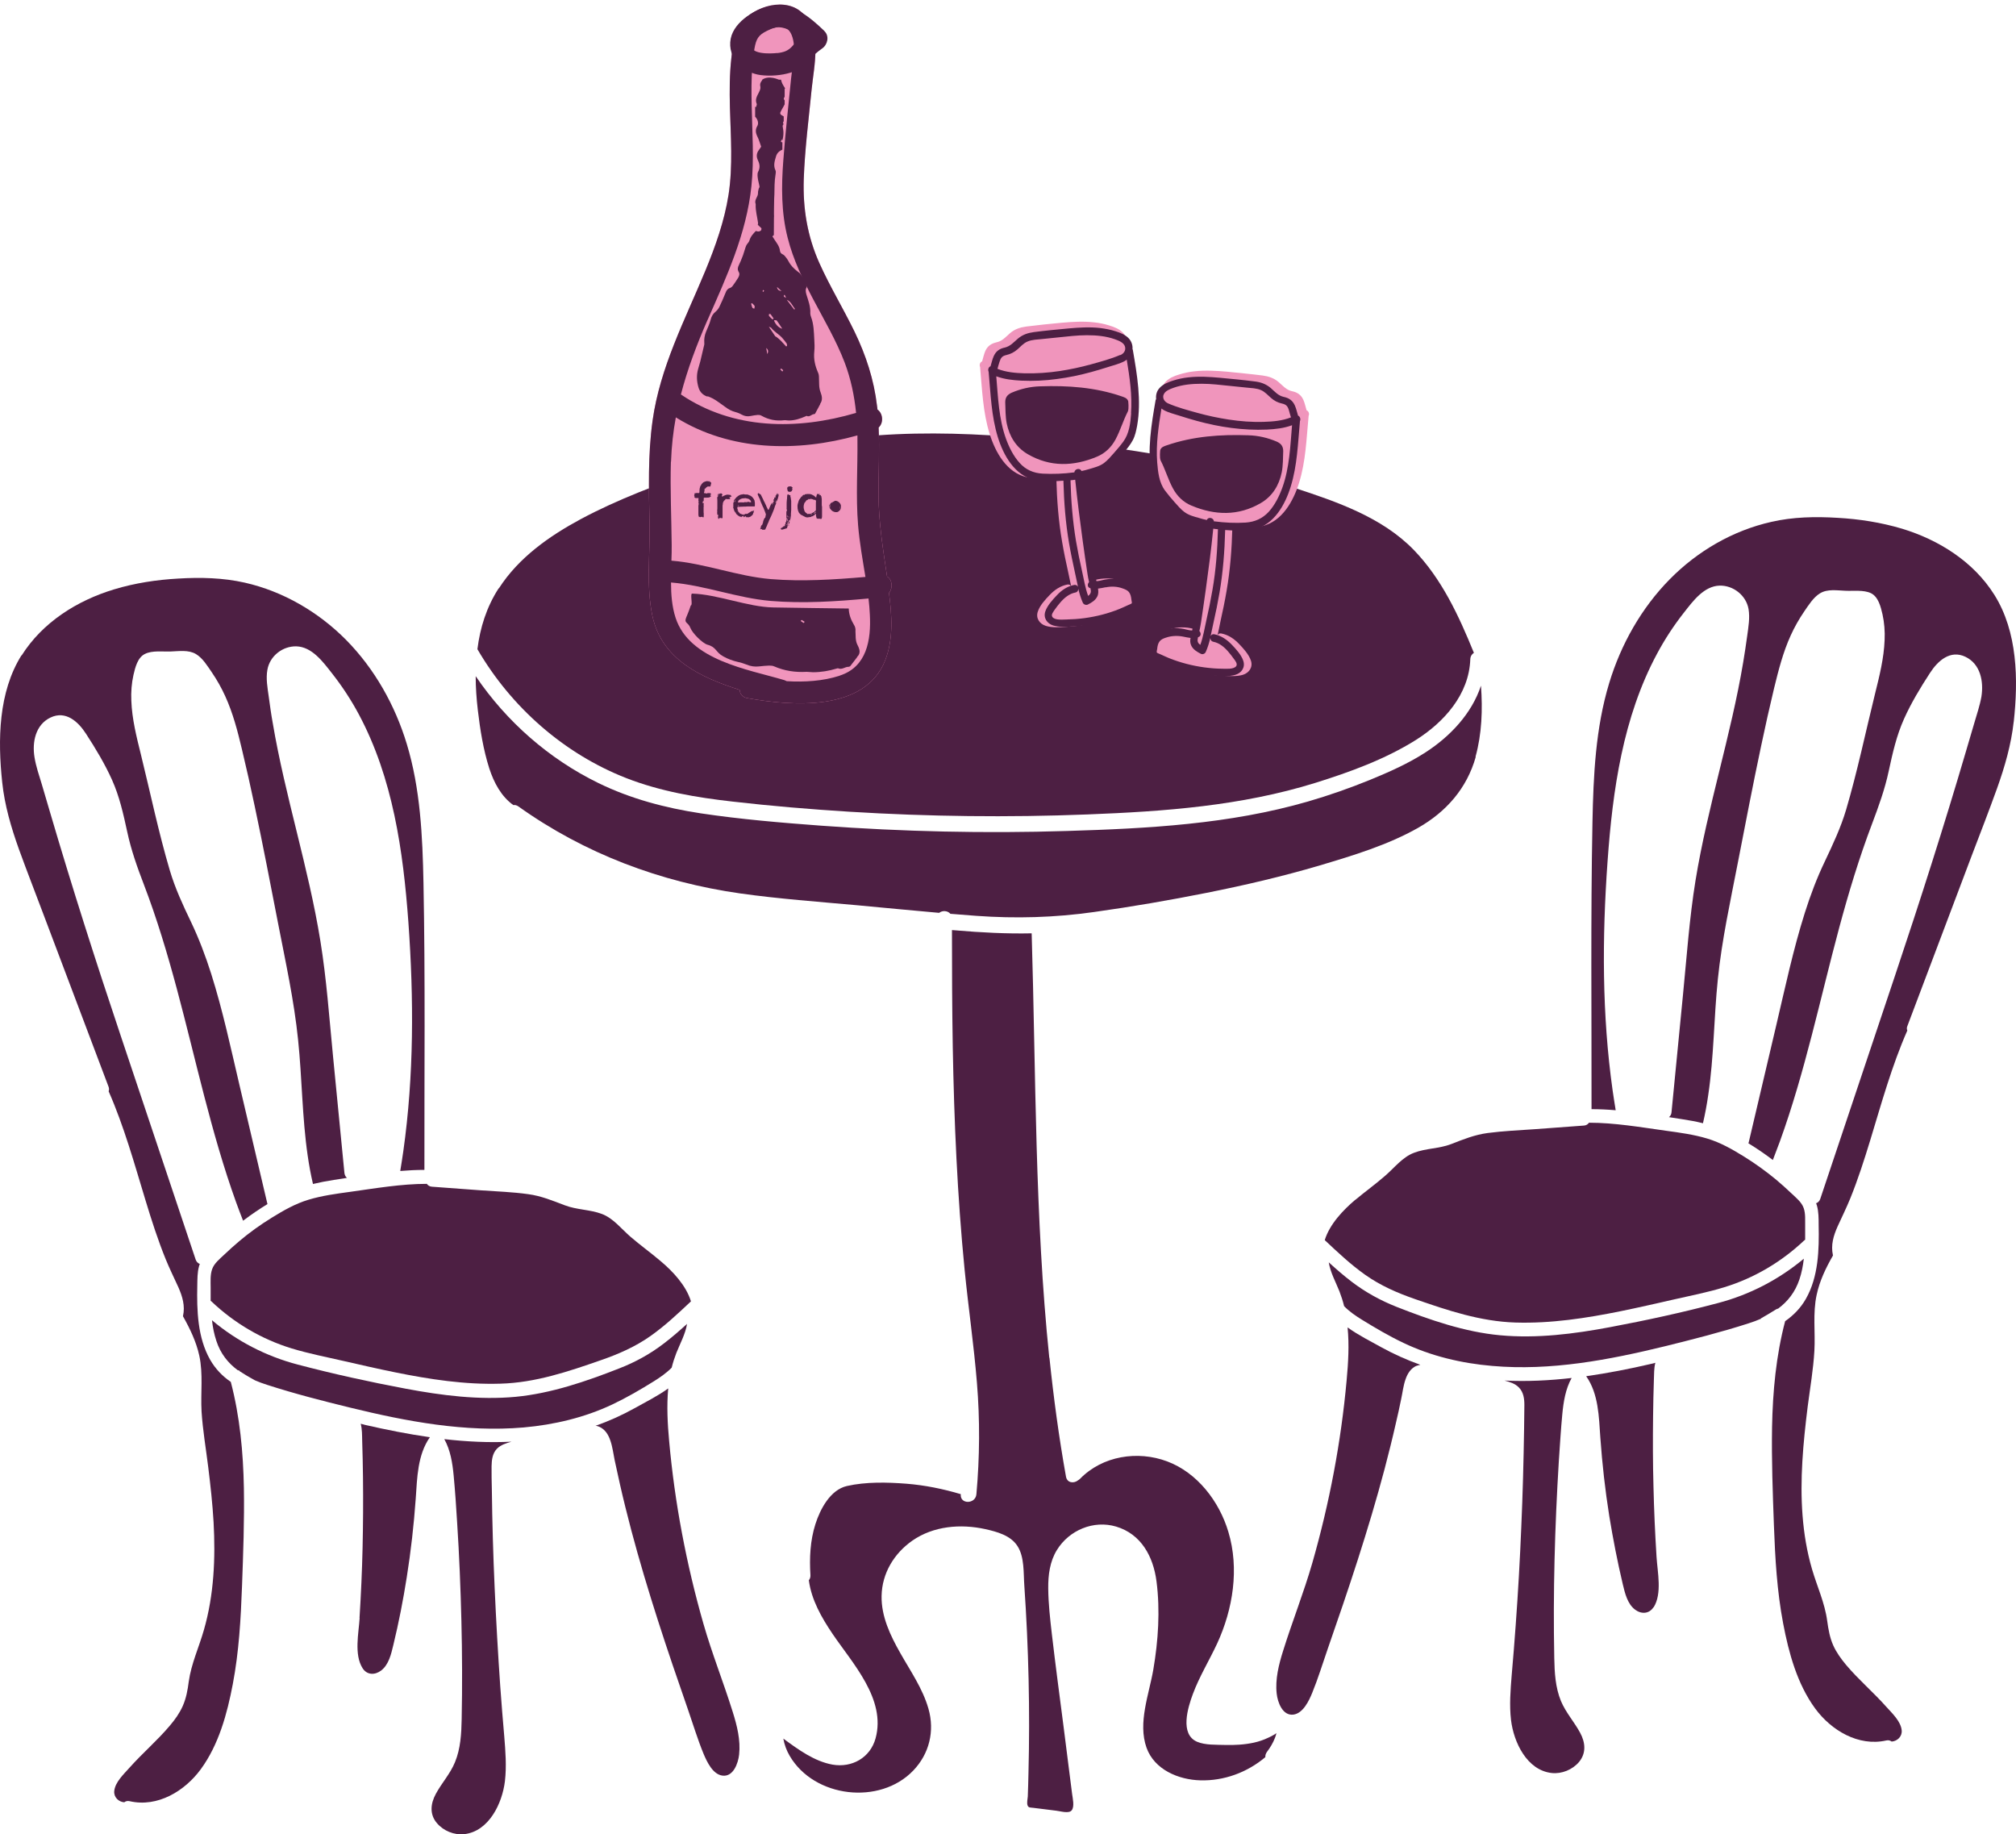
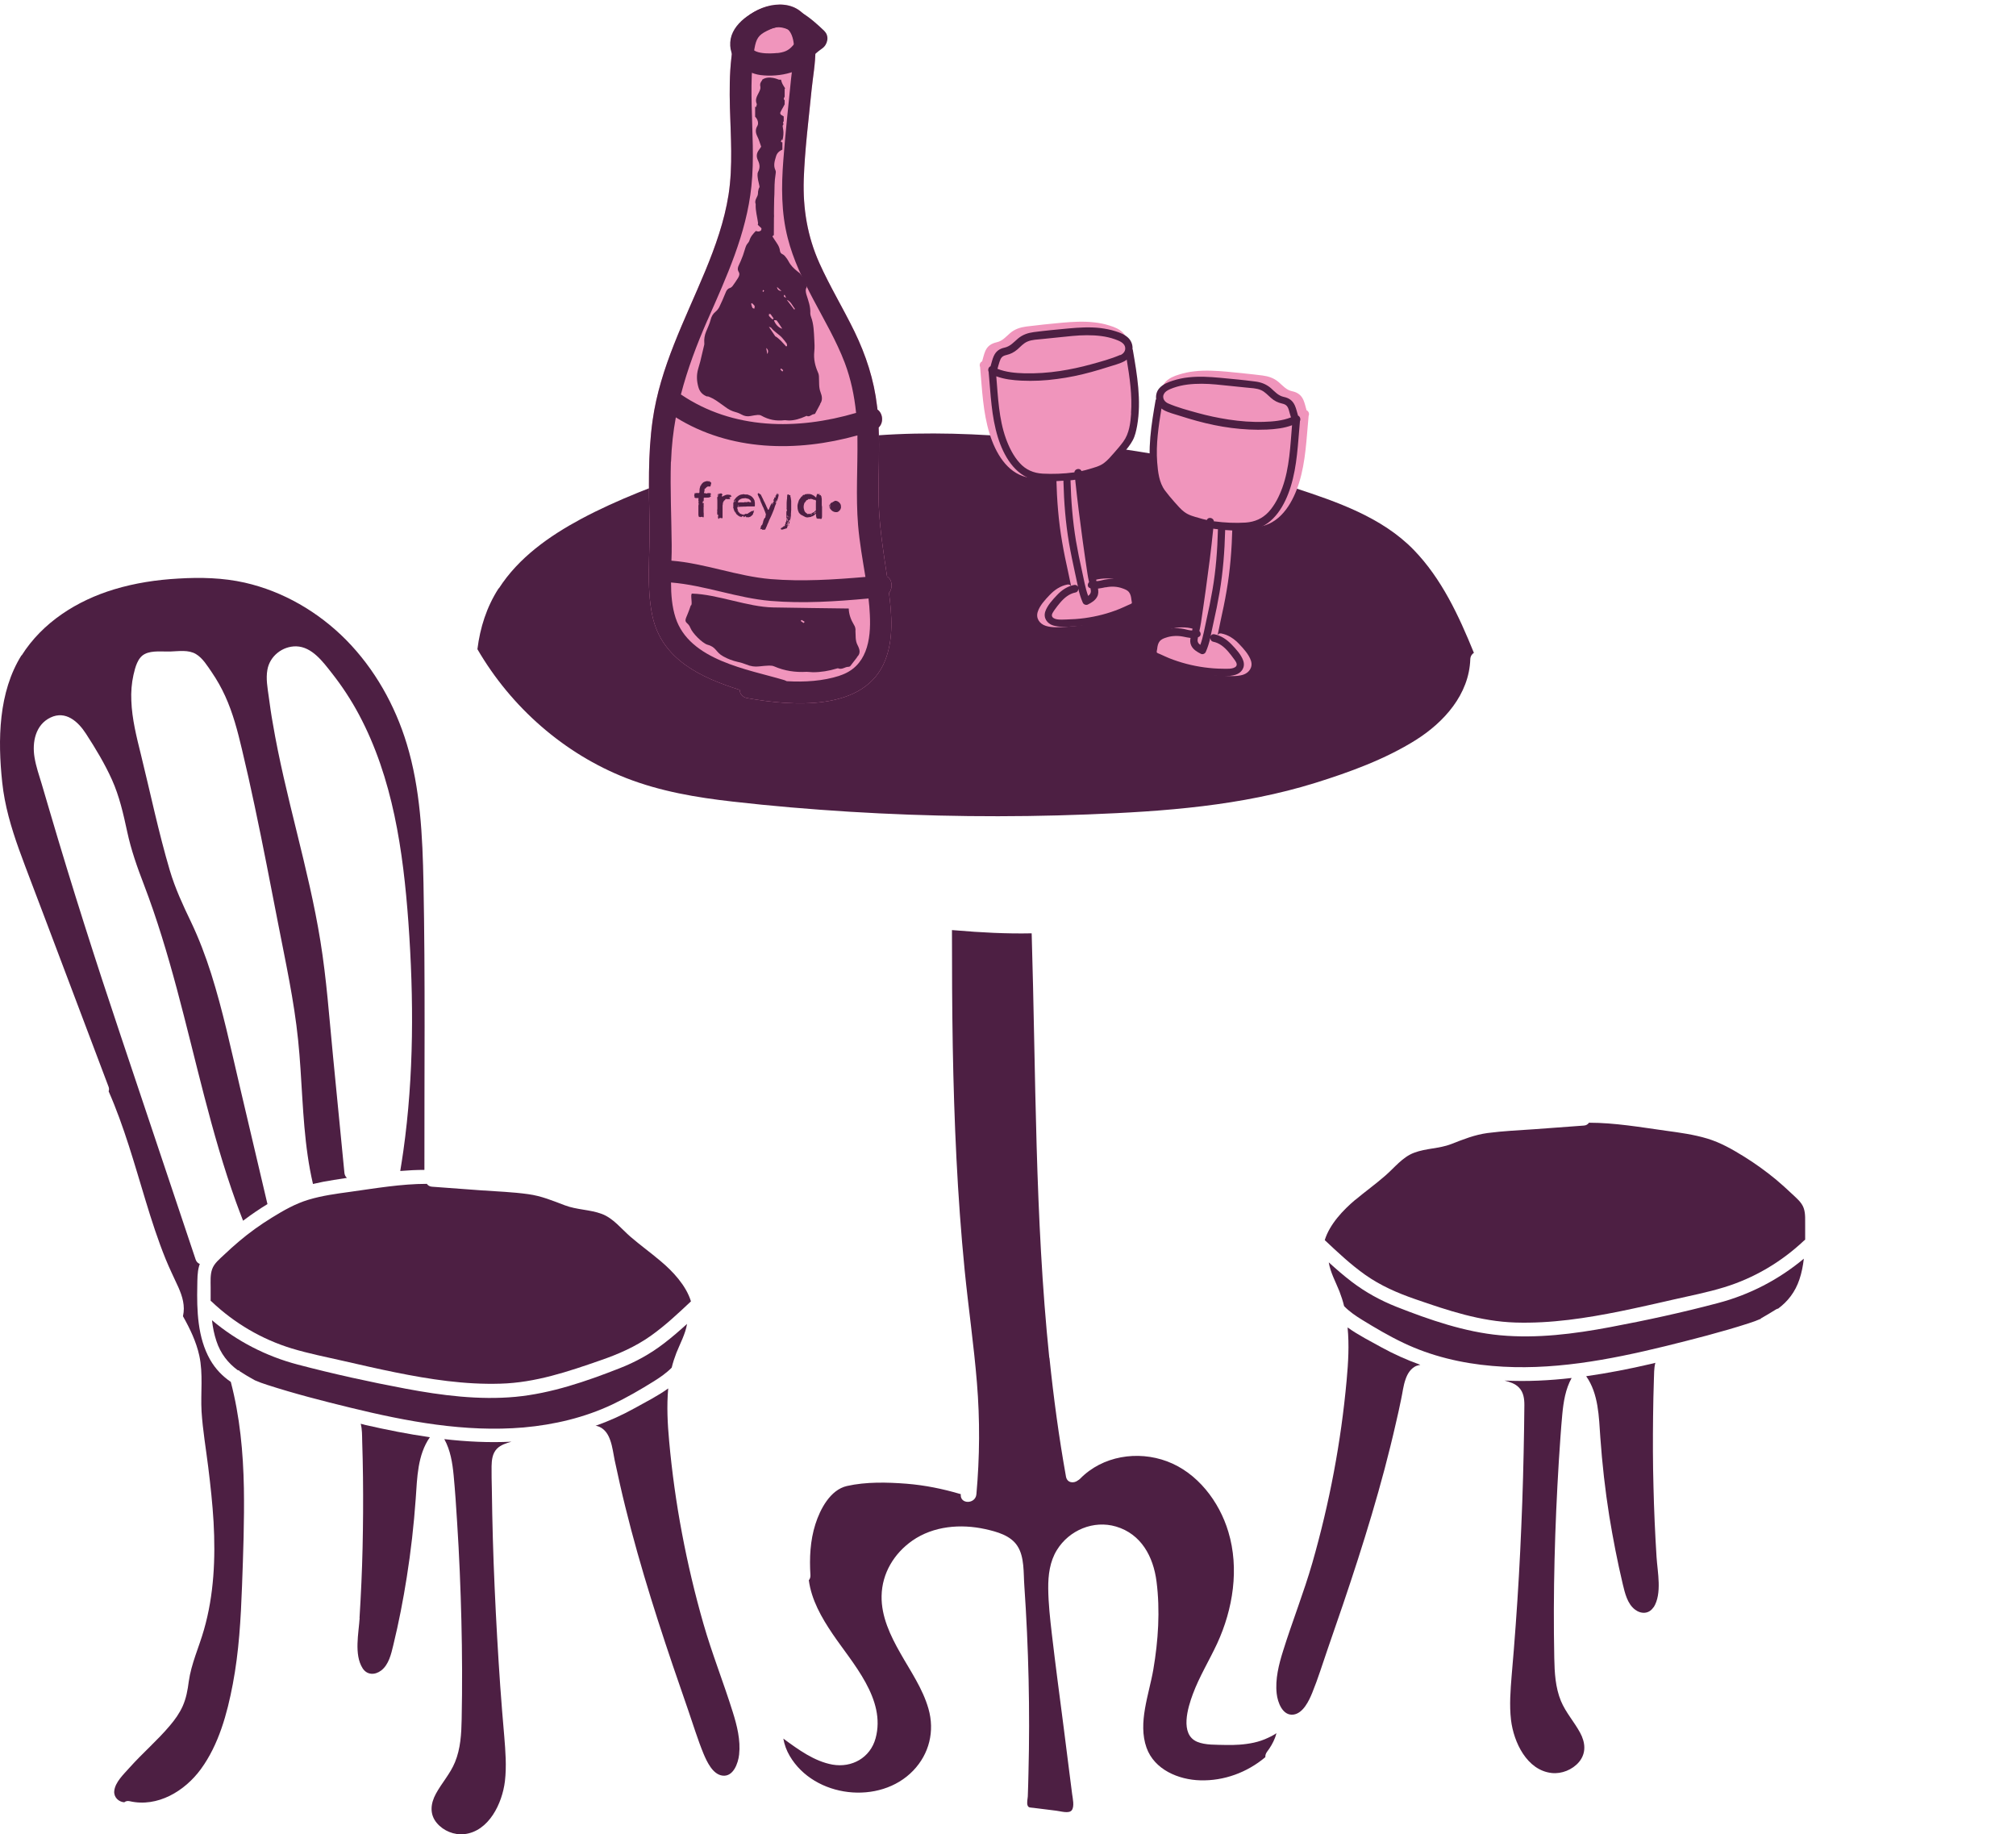
<svg xmlns="http://www.w3.org/2000/svg" width="410" height="373" viewBox="0 0 410 373" fill="none">
  <path d="M101.466 119.632C105.485 113.374 111.731 108.991 118.139 105.545C125.715 101.493 133.862 98.488 141.927 95.621C151.974 92.038 162.402 89.116 173.128 89.144C173.508 89.144 173.834 89.033 174.078 88.84C174.241 88.868 174.404 88.895 174.567 88.868C184.777 87.82 195.069 88.013 205.306 88.785C215.164 89.529 224.994 90.687 234.742 92.341C244.382 93.968 253.968 96.145 263.255 99.205C271.836 102.017 281.041 105.159 287.504 111.803C293.18 117.647 296.683 125.2 299.751 132.753C299.344 133.001 299.045 133.442 299.018 134.049C298.774 141.216 293.669 146.867 287.939 150.478C281.693 154.393 274.497 157.012 267.518 159.189C252.447 163.876 236.833 165.006 221.165 165.612C205.035 166.246 188.878 166.053 172.748 165.061C164.819 164.565 156.862 163.903 148.96 162.994C141.628 162.167 134.296 160.926 127.372 158.225C114.745 153.29 103.964 143.835 97.094 132.009C97.637 127.654 98.941 123.463 101.412 119.632H101.466Z" fill="#4D1F43" />
  <path d="M213.426 276.071C214.268 284.176 215.354 292.252 216.793 300.274C217.038 301.597 218.423 301.68 219.237 301.019C219.373 300.936 219.509 300.853 219.645 300.715C224.207 296.029 231.375 294.926 237.35 297.159C243.487 299.447 247.967 305.291 249.814 311.494C252.068 318.964 250.764 327.207 247.533 334.208C245.931 337.654 243.921 340.907 242.59 344.491C241.586 347.192 239.875 352.678 243.487 354.194C245.143 354.883 247.37 354.773 249.135 354.828C251.09 354.883 253.099 354.773 255 354.359C256.005 354.139 256.983 353.808 257.906 353.367C258.34 353.174 258.775 352.953 259.182 352.705C259.318 352.623 259.454 352.54 259.589 352.43C259.508 352.76 259.426 353.064 259.291 353.394C258.911 354.387 258.34 355.352 257.689 356.206C257.417 356.565 257.308 356.951 257.336 357.309C253.642 360.424 248.918 362.161 244.111 362.023C239.712 361.912 234.77 359.873 233.168 355.379C231.375 350.307 233.684 344.546 234.553 339.501C235.557 333.629 235.965 327.482 235.204 321.583C234.553 316.511 232.081 311.935 226.976 310.419C222.414 309.068 217.445 311.135 214.947 315.188C213.508 317.503 213.155 320.287 213.182 322.989C213.209 326.076 213.562 329.191 213.915 332.251C214.648 338.536 215.49 344.849 216.305 351.134C216.685 354.194 217.092 357.254 217.472 360.341C217.662 361.83 217.852 363.318 218.042 364.807C218.151 365.661 218.558 367.343 217.961 368.115C217.391 368.859 215.626 368.28 214.811 368.198C213.263 368.005 211.715 367.812 210.168 367.619C209.57 367.536 209.163 367.646 208.973 367.095C208.81 366.654 208.973 365.799 209.027 365.303C209.081 363.704 209.136 362.133 209.163 360.534C209.489 347.826 209.19 335.118 208.321 322.438C208.131 319.874 208.375 316.593 206.909 314.361C205.524 312.21 202.727 311.466 200.392 310.942C195.395 309.84 189.856 310.281 185.538 313.286C181.845 315.877 179.374 319.901 179.292 324.533C179.211 328.695 181.085 332.609 183.094 336.138C185.158 339.804 187.656 343.36 188.824 347.468C190.127 352.016 188.987 356.647 185.728 360.038C178.939 367.123 165.606 365.579 160.61 357.061C159.958 355.958 159.524 354.773 159.306 353.532C162.375 355.793 165.633 358.163 169.299 358.825C173.237 359.514 176.984 357.447 178.07 353.477C180.243 345.511 173.373 338.233 169.327 332.251C167.073 328.916 165.036 325.36 164.493 321.335C164.71 321.087 164.846 320.728 164.819 320.287C164.602 316.814 164.765 313.286 165.824 309.95C166.801 306.863 168.865 302.948 172.232 302.176C176.115 301.294 180.433 301.404 184.37 301.708C188.118 302.011 191.784 302.755 195.395 303.83C195.395 303.83 195.395 303.83 195.395 303.858C195.205 305.925 198.382 305.898 198.572 303.858C199.251 296.305 199.306 288.724 198.681 281.171C198.056 273.507 196.943 265.899 196.183 258.263C194.689 243.157 194.038 227.995 193.766 212.834C193.63 204.922 193.603 197.038 193.603 189.127C193.847 189.127 194.092 189.182 194.336 189.182C199.523 189.623 204.655 189.899 209.814 189.789C210.683 218.568 210.439 247.457 213.399 276.126L213.426 276.071Z" fill="#4D1F43" />
-   <path d="M300.132 153.896C298.312 160.347 294.103 165.088 288.401 168.341C282.209 171.842 275.176 173.964 268.415 175.977C260.866 178.21 253.181 180.001 245.442 181.545C237.838 183.061 230.153 184.384 222.469 185.459C214.485 186.59 206.583 186.81 198.545 186.231C196.78 186.094 195.042 185.956 193.277 185.818C192.734 185.156 191.648 185.101 190.996 185.625C185.456 185.129 179.89 184.605 174.35 184.081C166.421 183.364 158.465 182.786 150.59 181.683C134.297 179.367 118.927 173.606 105.431 163.985C105.078 163.737 104.725 163.655 104.399 163.71C101.928 161.945 100.462 159.161 99.511 156.267C98.289 152.435 97.638 148.355 97.176 144.386C96.904 142.098 96.742 139.782 96.742 137.494C103.014 146.756 111.677 154.337 121.67 159.216C128.268 162.442 135.301 164.289 142.525 165.391C150.644 166.604 158.845 167.293 167.018 167.9C183.637 169.113 200.31 169.499 216.983 168.975C233.439 168.479 250.058 167.597 265.971 162.993C270.261 161.752 274.497 160.264 278.625 158.582C282.508 156.983 286.391 155.274 289.921 152.986C294.945 149.734 299.317 145.102 301.191 139.424C301.544 144.275 301.381 149.21 300.077 153.896H300.132Z" fill="#4D1F43" />
  <path d="M275.638 243.984C277.647 242.302 279.765 240.786 281.748 239.05C283.594 237.451 285.223 235.301 287.559 234.419C290.003 233.481 292.664 233.592 295.108 232.654C297.579 231.689 299.887 230.752 302.548 230.394C305.698 229.98 308.875 229.843 312.052 229.622C315.42 229.374 318.76 229.126 322.127 228.878C322.616 228.85 322.941 228.602 323.159 228.299C328.4 228.299 333.613 229.209 338.773 229.925C341.597 230.311 344.475 230.697 347.218 231.524C349.879 232.324 352.296 233.702 354.658 235.163C356.967 236.596 359.193 238.195 361.311 239.959C362.343 240.841 363.375 241.751 364.353 242.688C365.249 243.543 366.416 244.453 366.824 245.666C367.231 246.823 367.095 248.174 367.122 249.387C367.122 250.297 367.122 251.179 367.122 252.089C367.041 252.144 366.96 252.199 366.905 252.254C362.262 256.637 356.695 259.917 350.639 261.764C347.218 262.812 343.661 263.501 340.158 264.3C336.655 265.1 333.152 265.899 329.649 266.616C322.588 268.049 315.42 269.152 308.196 268.932C301.082 268.711 294.456 266.478 287.776 264.163C284.191 262.922 280.77 261.433 277.647 259.228C274.687 257.133 272.053 254.652 269.419 252.171C270.424 248.918 273.167 246.052 275.611 243.984H275.638Z" fill="#4D1F43" />
  <path d="M288.074 277.726C286.907 278.25 286.255 279.297 285.848 280.483C285.386 281.778 285.25 283.184 284.952 284.535C284.626 286.134 284.273 287.76 283.892 289.359C283.186 292.502 282.399 295.617 281.584 298.732C278.299 311.109 274.225 323.238 270.016 335.312C268.984 338.289 268.061 341.321 266.866 344.244C266.215 345.842 265.02 348.378 263.065 348.654C260.838 348.957 259.833 346.146 259.643 344.381C259.317 341.459 260.078 338.455 260.947 335.698C262.82 329.689 265.156 323.844 266.894 317.807C268.631 311.743 270.098 305.568 271.265 299.366C272.433 293.163 273.302 286.933 273.872 280.648C274.198 277.12 274.415 273.481 274.062 269.925C276.235 271.496 278.733 272.737 280.905 273.949C283.458 275.355 286.119 276.541 288.862 277.533C288.59 277.588 288.319 277.643 288.047 277.754L288.074 277.726Z" fill="#4D1F43" />
  <path d="M317.728 287.594C317.429 290.764 317.239 293.962 317.022 297.132C316.614 303.803 316.315 310.474 316.153 317.172C315.99 323.844 315.962 330.515 316.098 337.158C316.153 340.108 316.316 343.14 317.456 345.897C318.434 348.24 320.144 350.114 321.339 352.319C322.425 354.304 322.643 356.482 321.122 358.301C319.791 359.873 317.592 360.755 315.582 360.534C310.532 359.983 307.843 354.277 307.3 349.756C306.947 346.751 307.191 343.691 307.436 340.659C307.735 337.268 308.006 333.878 308.25 330.487C308.739 323.816 309.119 317.145 309.391 310.446C309.69 303.748 309.853 297.077 309.961 290.378C309.961 288.834 310.016 287.263 310.016 285.719C310.016 284.424 309.853 283.128 308.929 282.163C308.142 281.336 307.029 281.005 305.969 280.73C310.532 280.95 315.094 280.73 319.628 280.206C318.379 282.466 317.972 285.03 317.728 287.594Z" fill="#4D1F43" />
  <path d="M336.273 326.821C335.377 328.227 333.748 328.255 332.499 327.29C330.951 326.104 330.462 323.927 330.028 322.135C328.941 317.559 328.045 312.928 327.285 308.297C326.443 303.004 325.846 297.684 325.466 292.336C325.167 288.091 325.113 283.432 322.587 279.848C327.013 279.214 331.412 278.36 335.784 277.34C336.083 277.285 336.382 277.202 336.653 277.119C336.355 278.222 336.409 279.462 336.355 280.592C336.273 283.046 336.219 285.527 336.192 287.98C336.137 292.749 336.137 297.518 336.273 302.315C336.382 307.084 336.599 311.853 336.898 316.622C337.088 319.681 338.065 324.065 336.3 326.849L336.273 326.821Z" fill="#4D1F43" />
  <path d="M358.134 268.16C357.319 268.518 356.477 268.822 355.608 269.097C350.069 270.889 344.366 272.323 338.718 273.728C327.204 276.54 315.365 278.801 303.471 277.753C297.279 277.229 291.061 275.768 285.413 273.067C282.507 271.689 279.71 270.035 276.968 268.353C275.718 267.581 274.415 266.699 273.356 265.596C273.112 264.576 272.786 263.584 272.406 262.592C271.672 260.745 270.559 258.732 270.233 256.693C271.754 258.071 273.302 259.422 274.931 260.662C277.728 262.785 280.742 264.439 284.001 265.734C290.735 268.381 297.877 270.862 305.1 271.523C312.568 272.212 320.117 271.248 327.449 269.869C334.78 268.491 342.166 266.892 349.417 264.962C355.825 263.281 361.772 260.193 366.85 255.948C366.687 257.382 366.416 258.788 365.954 260.166C365.085 262.757 363.564 264.659 361.636 266.093C361.501 266.12 361.338 266.175 361.202 266.258C360.197 266.892 359.165 267.499 358.106 268.105L358.134 268.16Z" fill="#4D1F43" />
-   <path d="M409.538 146.73C409.022 151.416 407.719 155.91 406.144 160.32C404.487 164.924 402.722 169.472 400.984 174.021L390.53 201.697C389.661 204.013 388.765 206.356 387.896 208.672C387.76 209.002 387.787 209.306 387.896 209.554C384.746 216.721 382.655 224.302 380.374 231.8C379.152 235.797 377.875 239.794 376.3 243.681C375.513 245.61 374.59 247.485 373.721 249.387C372.879 251.289 372.309 253.163 372.77 255.259C372.77 255.259 372.77 255.286 372.77 255.314C371.331 257.822 370.055 260.469 369.457 263.308C368.643 267.057 369.213 270.889 368.996 274.693C368.779 278.469 368.127 282.218 367.638 285.995C367.176 289.716 366.769 293.438 366.552 297.159C366.117 304.492 366.443 311.962 368.507 319.047C369.539 322.603 371.114 325.911 371.603 329.605C371.847 331.341 372.119 332.968 372.825 334.567C373.476 336.028 374.427 337.323 375.431 338.536C377.984 341.569 381.025 344.132 383.632 347.082C384.8 348.377 386.592 350.031 386.755 351.878C386.864 353.119 385.859 354.056 384.718 354.139C384.42 353.918 384.04 353.808 383.605 353.918C377.957 355.186 372.417 351.878 369.132 347.385C365.493 342.396 363.782 336.11 362.642 330.101C361.392 323.54 361.012 316.842 360.768 310.198C360.523 303.555 360.279 296.884 360.388 290.24C360.523 282.963 361.202 275.685 363.049 268.656C364.705 267.498 366.172 266.037 367.258 264.135C369.838 259.614 369.973 254.128 369.865 249.056C369.865 247.76 369.865 246.382 369.512 245.142C369.457 244.976 369.403 244.838 369.349 244.673C369.729 244.535 370.028 244.26 370.191 243.791C375.296 228.574 380.374 213.358 385.479 198.141C390.53 183.062 395.363 167.956 399.844 152.712C400.387 150.837 400.957 148.963 401.5 147.088C402.016 145.297 402.641 143.505 402.967 141.658C403.455 138.57 402.776 135.014 399.708 133.553C396.639 132.092 394.114 134.353 392.512 136.834C390.557 139.838 388.683 142.926 387.217 146.206C385.696 149.597 384.909 153.125 384.121 156.764C383.334 160.486 382.057 163.987 380.727 167.515C378.093 174.462 375.947 181.574 374.019 188.741C370.136 203.213 367.095 217.961 361.99 232.075C361.528 233.343 361.039 234.611 360.551 235.879C360.523 235.852 360.469 235.824 360.442 235.797C358.867 234.611 357.265 233.509 355.581 232.489C355.581 232.434 355.608 232.379 355.636 232.323C357.509 224.357 359.383 216.39 361.257 208.423C363.049 200.815 364.678 193.124 367.041 185.654C368.181 182.042 369.512 178.514 371.141 175.123C372.77 171.678 374.372 168.287 375.459 164.621C377.74 156.874 379.396 148.935 381.324 141.107C382.22 137.495 383.143 133.857 383.279 130.135C383.361 128.398 383.225 126.607 382.845 124.898C382.492 123.381 382.003 121.369 380.509 120.625C379.016 119.908 376.898 120.211 375.296 120.129C373.639 120.073 371.657 119.715 370.136 120.652C368.779 121.479 367.801 123.078 366.905 124.374C365.873 125.89 364.95 127.516 364.189 129.198C362.614 132.644 361.691 136.31 360.795 139.976C359.872 143.836 359.003 147.695 358.188 151.582C356.505 159.493 354.984 167.46 353.436 175.399C351.915 183.255 350.177 191.139 349.363 199.106C348.548 206.962 348.575 214.874 347.408 222.675C347.136 224.577 346.783 226.479 346.349 228.354V228.409C344.937 228.051 343.524 227.803 342.085 227.582C341.189 227.444 340.32 227.306 339.424 227.168C339.696 226.948 339.913 226.617 339.94 226.176C340.728 218.209 341.488 210.243 342.275 202.276C343.036 194.53 343.579 186.701 344.828 179.01C347.272 164.042 352.024 149.597 354.522 134.656C354.821 132.864 355.092 131.072 355.337 129.281C355.581 127.489 355.907 125.642 355.608 123.85C355.12 121.066 352.513 119.026 349.743 119.081C346.539 119.164 344.312 122.224 342.493 124.539C340.429 127.158 338.582 129.97 337.007 132.919C330.056 145.848 327.965 160.679 326.933 175.178C325.819 190.698 325.792 206.328 327.965 221.738C328.155 223.089 328.372 224.412 328.589 225.763C326.96 225.625 325.304 225.542 323.674 225.542C323.701 206.108 323.484 186.618 323.864 167.184C324.054 157.701 324.489 148.053 327.259 138.929C329.648 131.017 333.83 123.629 339.587 117.785C345.235 112.052 352.404 107.889 360.225 106.125C364.651 105.105 369.213 105.022 373.721 105.298C378.147 105.546 382.546 106.235 386.809 107.503C394.277 109.764 401.364 114.202 405.601 120.956C410.325 128.481 410.488 138.184 409.538 146.813V146.73Z" fill="#4D1F43" />
  <path d="M140.542 264.604C137.908 267.085 135.274 269.566 132.314 271.661C129.191 273.866 125.77 275.355 122.185 276.595C115.532 278.911 108.88 281.171 101.765 281.364C94.542 281.585 87.373 280.482 80.313 279.049C76.782 278.332 73.307 277.532 69.804 276.733C66.301 275.934 62.77 275.244 59.322 274.197C53.266 272.35 47.672 269.07 43.056 264.687C42.975 264.604 42.893 264.549 42.839 264.521C42.839 263.611 42.839 262.729 42.839 261.82C42.839 260.607 42.73 259.256 43.138 258.098C43.545 256.885 44.712 255.976 45.609 255.121C46.586 254.184 47.618 253.274 48.65 252.392C50.741 250.628 52.968 249.029 55.303 247.595C57.665 246.134 60.082 244.756 62.743 243.957C65.486 243.13 68.364 242.744 71.189 242.358C76.348 241.641 81.589 240.731 86.803 240.731C87.02 241.035 87.373 241.283 87.835 241.31C91.202 241.558 94.542 241.807 97.909 242.055C101.059 242.275 104.263 242.385 107.413 242.826C110.074 243.185 112.382 244.15 114.854 245.087C117.298 246.024 119.986 245.941 122.403 246.851C124.738 247.733 126.367 249.883 128.214 251.482C130.196 253.191 132.314 254.708 134.324 256.417C136.795 258.484 139.51 261.351 140.515 264.604H140.542Z" fill="#4D1F43" />
  <path d="M121.098 289.937C123.841 288.973 126.475 287.787 129.055 286.354C131.227 285.141 133.725 283.9 135.898 282.329C135.572 285.885 135.762 289.524 136.088 293.052C136.658 299.337 137.527 305.595 138.695 311.77C139.862 317.972 141.329 324.147 143.067 330.212C144.805 336.276 147.14 342.093 149.014 348.102C149.883 350.859 150.643 353.864 150.317 356.786C150.127 358.55 149.122 361.389 146.896 361.058C144.94 360.783 143.773 358.247 143.094 356.648C141.899 353.753 140.976 350.693 139.944 347.716C135.735 335.642 131.662 323.513 128.376 311.136C127.561 308.021 126.774 304.906 126.068 301.763C125.715 300.164 125.362 298.538 125.009 296.939C124.737 295.616 124.574 294.183 124.113 292.887C123.705 291.702 123.054 290.654 121.886 290.13C121.614 290.02 121.343 289.937 121.071 289.91L121.098 289.937Z" fill="#4D1F43" />
  <path d="M90.36 292.639C94.895 293.162 99.457 293.383 104.019 293.162C102.96 293.466 101.847 293.796 101.059 294.596C100.136 295.561 100 296.884 99.973 298.152C99.973 299.696 99.973 301.267 100.027 302.811C100.109 309.509 100.299 316.18 100.598 322.879C100.896 329.577 101.276 336.249 101.738 342.92C101.982 346.31 102.254 349.701 102.553 353.092C102.797 356.096 103.042 359.156 102.689 362.188C102.145 366.709 99.43 372.416 94.406 372.967C92.37 373.187 90.197 372.305 88.867 370.734C87.319 368.942 87.563 366.737 88.649 364.752C89.844 362.547 91.582 360.672 92.533 358.329C93.673 355.572 93.836 352.54 93.89 349.591C94.026 342.92 93.999 336.249 93.836 329.605C93.673 322.934 93.401 316.235 92.967 309.564C92.777 306.394 92.56 303.197 92.261 300.026C92.017 297.463 91.609 294.899 90.36 292.639Z" fill="#4D1F43" />
  <path d="M73.116 329.026C73.414 324.257 73.632 319.488 73.74 314.719C73.849 309.95 73.876 305.181 73.822 300.385C73.794 297.931 73.74 295.45 73.659 292.997C73.632 291.894 73.659 290.626 73.36 289.523C73.659 289.579 73.957 289.661 74.229 289.744C78.574 290.736 82.973 291.618 87.426 292.252C84.901 295.864 84.847 300.495 84.548 304.74C84.168 310.088 83.57 315.408 82.728 320.701C81.995 325.36 81.099 329.963 79.986 334.539C79.551 336.359 79.062 338.509 77.515 339.694C76.238 340.659 74.636 340.631 73.74 339.225C71.975 336.441 72.953 332.058 73.143 328.998L73.116 329.026Z" fill="#4D1F43" />
  <path d="M48.759 278.773C48.623 278.69 48.487 278.635 48.325 278.607C46.397 277.174 44.849 275.272 44.007 272.681C43.545 271.302 43.274 269.896 43.111 268.463C48.189 272.736 54.136 275.796 60.544 277.477C67.767 279.379 75.154 281.006 82.513 282.384C89.844 283.762 97.421 284.727 104.861 284.038C112.084 283.349 119.226 280.895 125.96 278.249C129.219 276.981 132.233 275.327 135.03 273.177C136.659 271.936 138.207 270.585 139.728 269.207C139.402 271.247 138.289 273.259 137.556 275.106C137.175 276.099 136.85 277.091 136.605 278.111C135.546 279.186 134.27 280.068 132.994 280.868C130.251 282.577 127.454 284.203 124.548 285.582C118.9 288.255 112.709 289.716 106.49 290.268C94.597 291.288 82.757 289.055 71.243 286.243C65.595 284.865 59.893 283.404 54.353 281.612C53.484 281.336 52.642 281.033 51.828 280.675C50.769 280.096 49.737 279.489 48.732 278.828L48.759 278.773Z" fill="#4D1F43" />
  <path d="M4.387 133.306C8.651 126.524 15.711 122.114 23.179 119.853C27.442 118.558 31.841 117.896 36.267 117.648C40.775 117.372 45.337 117.483 49.763 118.475C57.557 120.239 64.753 124.429 70.401 130.136C76.185 136.007 80.34 143.395 82.729 151.279C85.499 160.403 85.934 170.052 86.124 179.534C86.504 198.969 86.287 218.458 86.314 237.892C84.684 237.892 83.055 237.975 81.399 238.113C81.616 236.79 81.833 235.439 82.023 234.088C84.196 218.679 84.168 203.048 83.055 187.529C81.996 173.029 79.905 158.226 72.981 145.269C71.406 142.32 69.559 139.508 67.495 136.889C65.676 134.574 63.449 131.514 60.245 131.431C57.475 131.376 54.868 133.388 54.38 136.2C54.054 137.992 54.407 139.867 54.651 141.631C54.895 143.423 55.14 145.214 55.466 147.006C57.991 161.947 62.743 176.392 65.16 191.36C66.409 199.051 66.952 206.853 67.713 214.626C68.5 222.593 69.26 230.56 70.048 238.526C70.102 238.967 70.292 239.298 70.564 239.519C69.668 239.656 68.772 239.794 67.903 239.932C66.463 240.153 65.024 240.428 63.639 240.759V240.704C63.205 238.829 62.852 236.927 62.58 235.025C61.44 227.224 61.44 219.285 60.625 211.456C59.811 203.462 58.073 195.606 56.552 187.749C55.004 179.81 53.483 171.843 51.8 163.932C50.985 160.045 50.116 156.186 49.193 152.326C48.324 148.66 47.374 144.994 45.799 141.548C45.038 139.867 44.115 138.24 43.083 136.724C42.187 135.428 41.237 133.829 39.852 133.002C38.331 132.093 36.376 132.424 34.692 132.479C33.09 132.534 30.945 132.231 29.479 132.975C27.985 133.692 27.496 135.732 27.143 137.248C26.763 138.957 26.627 140.721 26.709 142.485C26.845 146.207 27.768 149.846 28.664 153.457C30.592 161.286 32.248 169.252 34.529 176.971C35.616 180.637 37.191 184.028 38.847 187.473C40.476 190.892 41.807 194.42 42.947 198.004C45.31 205.474 46.939 213.138 48.731 220.774C50.605 228.74 52.479 236.707 54.352 244.674C54.352 244.729 54.38 244.784 54.407 244.839C52.723 245.859 51.121 246.962 49.546 248.147C49.519 248.174 49.465 248.202 49.437 248.23C48.949 246.962 48.46 245.721 47.998 244.425C42.92 230.312 39.852 215.564 35.969 201.091C34.041 193.924 31.922 186.812 29.261 179.865C27.904 176.337 26.654 172.808 25.867 169.114C25.079 165.476 24.292 161.947 22.771 158.556C21.305 155.304 19.431 152.189 17.476 149.184C15.874 146.703 13.349 144.443 10.28 145.904C7.212 147.365 6.506 150.921 7.021 154.008C7.32 155.855 7.945 157.647 8.488 159.439C9.031 161.313 9.601 163.188 10.144 165.062C14.625 180.306 19.458 195.44 24.509 210.491C29.614 225.708 34.692 240.925 39.797 256.141C39.96 256.61 40.286 256.885 40.639 257.023C40.585 257.189 40.504 257.326 40.476 257.492C40.123 258.76 40.15 260.111 40.123 261.406C40.015 266.478 40.178 271.992 42.73 276.485C43.816 278.387 45.256 279.848 46.939 281.006C48.786 288.063 49.465 295.313 49.6 302.59C49.709 309.234 49.465 315.905 49.22 322.548C48.976 329.219 48.596 335.89 47.346 342.451C46.206 348.461 44.495 354.746 40.856 359.735C37.571 364.229 32.031 367.564 26.383 366.268C25.921 366.158 25.541 366.268 25.27 366.489C24.129 366.406 23.124 365.469 23.233 364.228C23.396 362.382 25.215 360.728 26.356 359.432C28.99 356.482 32.031 353.891 34.556 350.886C35.588 349.674 36.512 348.378 37.163 346.917C37.869 345.318 38.168 343.664 38.385 341.955C38.901 338.261 40.476 334.953 41.481 331.397C43.518 324.313 43.843 316.842 43.436 309.509C43.219 305.788 42.812 302.067 42.35 298.345C41.888 294.596 41.237 290.847 40.992 287.043C40.775 283.239 41.345 279.407 40.531 275.658C39.906 272.819 38.63 270.172 37.218 267.664C37.218 267.664 37.218 267.636 37.218 267.609C37.679 265.541 37.109 263.639 36.267 261.737C35.398 259.835 34.475 257.96 33.688 256.031C32.113 252.144 30.836 248.174 29.614 244.15C27.333 236.652 25.242 229.071 22.092 221.904C22.201 221.656 22.201 221.352 22.092 221.022C21.224 218.706 20.327 216.363 19.458 214.047L9.004 186.371C7.293 181.795 5.501 177.246 3.844 172.67C2.269 168.26 0.939 163.766 0.45 159.08C-0.473 150.48 -0.337 140.749 4.387 133.223V133.306Z" fill="#4D1F43" />
  <path d="M159.686 17.996C159.387 17.5 159.116 17.114 158.98 16.7C158.925 16.535 158.871 16.37 158.844 16.204C158.627 16.204 158.464 16.204 158.409 16.204C158.382 16.204 156.373 15.239 155.015 16.204C155.015 16.259 155.015 16.342 154.961 16.37C154.662 16.756 154.499 17.086 154.635 17.638C154.716 17.968 154.526 18.41 154.363 18.74C153.983 19.512 153.494 20.201 153.902 21.139C153.956 21.276 153.82 21.524 153.739 21.8C153.685 21.773 153.63 21.718 153.576 21.69C153.576 22.352 153.576 23.068 153.576 23.73C154.092 24.226 154.336 25.053 154.038 25.577C153.576 26.349 153.657 27.01 154.038 27.782C154.363 28.416 154.553 29.16 154.798 29.822C154.635 30.07 154.526 30.263 154.391 30.428C153.847 31.118 153.766 31.807 154.146 32.606C154.499 33.35 154.635 34.095 154.173 34.949C153.956 35.39 154.092 36.052 154.173 36.603C154.309 37.43 154.771 38.23 154.173 39.112C154.852 39.553 154.716 40.159 154.635 40.793C154.499 41.951 154.499 43.136 154.418 44.404C154.907 44.68 155.124 45.149 154.988 45.838C154.798 46.775 154.689 47.74 154.608 48.677C154.581 49.063 154.689 49.477 154.716 49.918C156.21 49.945 156.563 48.65 157.323 47.795C157.323 47.85 157.35 47.878 157.378 47.933C157.378 44.404 157.432 39.58 157.486 39.58C157.486 39.58 157.486 39.608 157.486 39.663C157.513 38.257 157.486 36.851 157.731 35.446C157.785 35.17 157.812 34.839 157.703 34.618C157.242 33.654 157.541 32.744 157.812 31.834C157.975 31.228 158.355 30.759 159.116 30.428C159.116 29.905 159.116 29.409 159.116 28.94C159.007 28.94 158.925 28.885 158.817 28.857C158.844 28.774 158.871 28.664 158.953 28.361C159.007 28.444 159.061 28.499 159.116 28.554C159.577 26.872 159.143 25.935 159.17 25.549C159.577 25.081 159.007 25.025 159.387 24.667C159.387 24.309 159.387 23.978 159.387 23.675C158.545 23.234 158.518 23.096 158.953 22.352C159.17 21.966 159.387 21.607 159.577 21.221C159.577 20.946 159.577 20.67 159.577 20.394C159.333 20.201 159.36 19.953 159.577 19.678C159.577 19.126 159.577 18.575 159.577 18.051L159.686 17.996Z" fill="#4D1F43" />
  <path d="M180.867 120.514C181.6 119.467 181.464 117.841 180.405 117.234C179.591 111.693 178.695 106.29 178.667 100.639C178.667 96.063 178.885 91.487 178.694 86.939C179.781 85.919 179.536 84.017 178.45 83.272C178.45 83.052 178.396 82.804 178.369 82.583C177.744 77.208 176.115 72.246 173.779 67.422C171.498 62.736 168.783 58.27 166.638 53.501C164.194 48.043 163.271 42.419 163.461 36.437C163.678 30.345 164.465 24.253 165.063 18.188C165.552 13.282 167.208 6.776 163.352 2.806C159.958 -0.722 153.413 1.18 150.671 4.736C149.177 6.666 149.014 9.422 148.743 11.765C148.362 15.101 148.362 18.492 148.444 21.827C148.607 27.726 149.069 33.708 148.172 39.58C147.331 44.955 145.484 50.138 143.42 55.127C139.293 65.079 134.242 74.672 132.721 85.505C131.744 92.48 131.961 99.481 132.097 106.483C132.232 112.631 131.391 119.274 132.694 125.311C134.622 134.105 142.497 137.771 150.426 140.28C150.481 141.079 150.969 141.796 152.001 141.961C160.935 143.56 175.87 144.828 180.025 134.27C181.736 129.915 181.383 125.063 180.785 120.487L180.867 120.514Z" fill="#F095BC" />
  <path d="M143.963 80.598C145.267 81.039 146.353 81.949 147.493 82.749C148.145 83.245 148.824 83.603 149.584 83.796C149.992 83.906 150.426 84.072 150.806 84.292C151.404 84.623 152.001 84.733 152.653 84.595C153.142 84.485 153.603 84.43 154.092 84.375C154.336 84.375 154.608 84.375 154.825 84.513C156.319 85.367 157.866 85.643 159.496 85.45C159.794 85.422 160.093 85.505 160.419 85.505C161.587 85.505 162.727 85.147 163.841 84.651C163.922 84.623 164.003 84.54 164.058 84.568C164.628 84.899 165.063 84.21 165.578 84.21C165.66 84.21 165.796 84.127 165.823 84.016C166.149 83.41 166.475 82.804 166.8 82.197C166.8 82.197 166.8 82.142 166.8 82.115C167.344 81.343 167.181 80.543 166.882 79.771C166.502 78.806 166.61 77.759 166.556 76.739C166.556 76.353 166.502 76.05 166.339 75.692C165.769 74.396 165.443 73.018 165.606 71.474C165.687 70.674 165.66 69.847 165.606 69.048C165.524 67.504 165.497 65.906 164.954 64.472C164.872 64.251 164.791 63.976 164.791 63.755C164.872 62.349 164.384 61.136 164.003 59.896C163.868 59.4 163.759 58.904 164.058 58.407V58.38C164.031 58.242 163.949 57.746 163.813 57.112C163.705 56.974 163.596 56.836 163.488 56.671C163.216 56.312 162.944 55.926 162.673 55.568C161.913 54.989 161.261 54.465 160.745 53.749C160.473 53.39 160.283 52.922 160.012 52.563C159.767 52.233 159.496 51.847 159.17 51.709C158.844 51.571 158.681 51.35 158.627 51.02C158.518 50.055 157.975 49.448 157.513 48.732C157.215 48.236 156.889 47.767 156.536 47.243C156.672 47.105 156.78 46.995 156.889 46.885C157.269 46.499 157.378 46.168 157.215 45.562C157.106 45.12 156.943 44.735 157.269 44.266C157.459 43.99 157.269 43.301 156.943 43.163C156.427 42.943 156.373 42.447 156.237 41.95C156.156 41.592 156.047 41.234 155.938 40.82C156.509 40.379 156.454 39.773 156.264 39.084C156.183 38.753 156.21 38.394 156.183 38.063C156.129 37.512 155.938 37.292 155.531 37.485C154.608 37.926 154.228 37.815 154.146 39.387C154.146 39.662 153.983 39.966 153.848 40.241C153.657 40.627 153.495 41.013 153.685 41.482C153.685 41.509 153.685 41.537 153.685 41.565C153.63 42.888 154.01 44.101 154.173 45.369C154.173 45.479 154.146 45.617 154.119 45.727C154.418 46.003 154.717 46.278 155.015 46.554C154.581 47.215 154.146 47.105 153.712 46.967C153.169 47.546 152.653 48.07 152.408 48.925C152.3 49.311 151.92 49.559 151.757 49.945C151.539 50.441 151.431 50.992 151.241 51.488C151.159 51.764 151.078 52.012 150.969 52.26C150.752 52.812 150.535 53.39 150.263 53.914C150.019 54.41 149.937 54.824 150.263 55.348C150.48 55.706 150.317 56.202 150.073 56.56C149.72 57.112 149.367 57.663 148.987 58.159C148.851 58.352 148.607 58.518 148.417 58.573C147.955 58.711 147.738 59.069 147.548 59.565C147.14 60.558 146.733 61.522 146.271 62.46C146.081 62.818 145.81 63.149 145.511 63.397C144.995 63.81 144.696 64.334 144.506 65.079C144.289 65.906 143.909 66.677 143.583 67.477C143.311 68.166 143.176 68.91 143.23 69.682C143.23 69.792 143.257 69.93 143.23 70.068C142.958 71.226 142.687 72.356 142.415 73.514C142.28 74.037 142.117 74.534 141.981 75.03C141.628 76.27 141.682 77.483 142.035 78.724C142.334 79.799 143.04 80.35 143.8 80.626L143.963 80.598ZM159.116 75.554C158.98 75.416 158.844 75.278 158.708 75.14C158.763 75.058 158.79 75.002 158.844 74.92C158.98 75.03 159.143 75.168 159.279 75.278C159.224 75.361 159.17 75.443 159.116 75.554ZM159.903 70.481C159.523 70.068 159.17 69.654 158.79 69.269C158.518 68.993 158.219 68.772 157.921 68.524C157.839 68.469 157.704 68.442 157.649 68.359C157.269 67.808 156.889 67.229 156.373 66.457C156.645 66.567 156.78 66.567 156.835 66.65C157.486 67.504 158.41 67.945 159.088 68.717C159.387 69.076 159.713 69.434 159.985 69.847C160.066 69.958 160.039 70.178 160.066 70.371C159.985 70.371 159.93 70.426 159.849 70.454L159.903 70.481ZM161.668 62.818L161.532 62.956C161.016 62.294 160.528 61.633 160.012 60.971C160.826 61.274 161.152 62.157 161.668 62.818ZM159.577 59.951C159.632 60.089 159.713 60.227 159.876 60.558C159.632 60.42 159.496 60.392 159.441 60.309C159.387 60.254 159.441 60.117 159.441 60.006C159.496 60.006 159.55 59.979 159.604 59.951H159.577ZM158.926 59.179C158.364 59.124 158.066 58.849 158.029 58.352C158.328 58.628 158.572 58.849 158.926 59.179ZM157.975 65.189C158.382 65.713 158.708 66.291 159.088 66.843C158.328 66.677 157.595 65.823 157.405 65.106C157.622 65.134 157.866 65.079 157.975 65.189ZM156.4 63.838C156.4 63.838 156.672 63.838 156.726 63.893C156.943 64.169 157.106 64.472 157.323 64.748C157.269 64.83 157.188 64.885 157.133 64.968C156.889 64.748 156.617 64.527 156.4 64.251C156.346 64.196 156.4 63.976 156.4 63.838ZM156.047 71.998C155.966 71.474 155.884 71.143 155.83 70.757C156.246 71.088 156.319 71.501 156.047 71.998ZM155.178 58.959C155.178 58.959 155.287 59.014 155.395 59.069C155.341 59.179 155.314 59.29 155.26 59.345C155.26 59.345 155.097 59.29 155.097 59.234C155.097 59.152 155.151 59.041 155.178 58.959ZM152.924 61.633C153.114 61.826 153.332 61.991 153.467 62.212C153.522 62.322 153.44 62.57 153.413 62.763C153.277 62.708 153.114 62.708 153.033 62.597C152.897 62.349 152.843 62.046 152.761 61.77C152.816 61.715 152.87 61.688 152.924 61.633Z" fill="#4D1F43" />
  <path d="M159.686 17.996C159.387 17.5 159.116 17.114 158.98 16.7C158.925 16.535 158.871 16.37 158.844 16.204C158.627 16.204 158.464 16.204 158.409 16.204C158.382 16.204 156.373 15.239 155.015 16.204C155.015 16.259 155.015 16.342 154.961 16.37C154.662 16.756 154.499 17.086 154.635 17.638C154.716 17.968 154.526 18.41 154.363 18.74C153.983 19.512 153.494 20.201 153.902 21.139C153.956 21.276 153.82 21.524 153.739 21.8C153.685 21.773 153.63 21.718 153.576 21.69C153.576 22.352 153.576 23.068 153.576 23.73C154.092 24.226 154.336 25.053 154.038 25.577C153.576 26.349 153.657 27.01 154.038 27.782C154.363 28.416 154.553 29.16 154.798 29.822C154.635 30.07 154.526 30.263 154.391 30.428C153.847 31.118 153.766 31.807 154.146 32.606C154.499 33.35 154.635 34.095 154.173 34.949C153.956 35.39 154.092 36.052 154.173 36.603C154.309 37.43 154.771 38.23 154.173 39.112C154.852 39.553 154.716 40.159 154.635 40.793C154.499 41.951 154.499 43.136 154.418 44.404C154.907 44.68 155.124 45.149 154.988 45.838C154.798 46.775 154.689 47.74 154.608 48.677C154.581 49.063 154.689 49.477 154.716 49.918C156.21 49.945 156.563 48.65 157.323 47.795C157.323 47.85 157.35 47.878 157.378 47.933C157.378 44.404 157.432 39.58 157.486 39.58C157.486 39.58 157.486 39.608 157.486 39.663C157.513 38.257 157.486 36.851 157.731 35.446C157.785 35.17 157.812 34.839 157.703 34.618C157.242 33.654 157.541 32.744 157.812 31.834C157.975 31.228 158.355 30.759 159.116 30.428C159.116 29.905 159.116 29.409 159.116 28.94C159.007 28.94 158.925 28.885 158.817 28.857C158.844 28.774 158.871 28.664 158.953 28.361C159.007 28.444 159.061 28.499 159.116 28.554C159.577 26.872 159.143 25.935 159.17 25.549C159.577 25.081 159.007 25.025 159.387 24.667C159.387 24.309 159.387 23.978 159.387 23.675C158.545 23.234 158.518 23.096 158.953 22.352C159.17 21.966 159.387 21.607 159.577 21.221C159.577 20.946 159.577 20.67 159.577 20.394C159.333 20.201 159.36 19.953 159.577 19.678C159.577 19.126 159.577 18.575 159.577 18.051L159.686 17.996Z" fill="#4D1F43" />
  <path d="M180.867 120.514C181.6 119.467 181.464 117.841 180.405 117.234C179.591 111.693 178.695 106.29 178.667 100.639C178.667 96.063 178.885 91.487 178.694 86.939C179.781 85.919 179.536 84.017 178.45 83.272C178.45 83.052 178.396 82.804 178.369 82.583C177.744 77.208 176.115 72.246 173.779 67.422C171.498 62.736 168.783 58.27 166.638 53.501C164.194 48.043 163.271 42.419 163.461 36.437C163.678 30.345 164.465 24.253 165.063 18.188C165.552 13.282 167.208 6.776 163.352 2.806C159.958 -0.722 153.413 1.18 150.671 4.736C149.177 6.666 149.014 9.422 148.743 11.765C148.362 15.101 148.362 18.492 148.444 21.827C148.607 27.726 149.069 33.708 148.172 39.58C147.331 44.955 145.484 50.138 143.42 55.127C139.293 65.079 134.242 74.672 132.721 85.505C131.744 92.48 131.961 99.481 132.097 106.483C132.232 112.631 131.391 119.274 132.694 125.311C134.622 134.105 142.497 137.771 150.426 140.28C150.481 141.079 150.969 141.796 152.001 141.961C160.935 143.56 175.87 144.828 180.025 134.27C181.736 129.915 181.383 125.063 180.785 120.487L180.867 120.514ZM143.882 65.106C147.738 56.34 151.811 47.547 152.816 37.871C153.386 32.413 152.979 26.899 152.87 21.414C152.816 18.74 152.789 16.093 153.006 13.419C153.087 12.234 153.223 11.021 153.44 9.863C153.793 7.906 154.228 7.134 155.966 6.28C158.193 5.15 160.338 4.791 161.18 7.631C161.94 10.194 161.152 13.392 160.881 16.011C160.338 21.552 159.713 27.065 159.306 32.606C158.899 37.871 158.871 43.246 160.202 48.401C161.315 52.812 163.325 56.947 165.416 60.916C167.642 65.134 170.086 69.269 171.797 73.762C173.046 77.07 173.752 80.488 174.105 83.962C162.13 87.49 149.096 87.407 138.478 80.213C139.809 75.085 141.682 70.123 143.882 65.079V65.106ZM136.469 93.885C136.577 90.798 136.903 87.793 137.446 84.871C148.498 91.763 162.049 91.983 174.377 88.538C174.377 88.731 174.377 88.924 174.377 89.117C174.458 95.016 174.024 100.915 174.513 106.814C174.811 110.343 175.436 113.816 176.006 117.317C169.598 117.868 163.162 118.282 156.753 117.758C149.91 117.179 143.393 114.56 136.55 114.009C136.577 112.906 136.632 111.831 136.604 110.784C136.55 105.16 136.279 99.537 136.441 93.913L136.469 93.885ZM170.738 137.413C167.398 138.488 163.651 138.736 159.985 138.515C159.822 138.433 159.659 138.35 159.496 138.295C152.083 136.089 140.216 134.298 137.392 125.614C136.659 123.354 136.469 120.9 136.469 118.447C143.312 118.998 149.883 121.617 156.753 122.196C163.379 122.747 170.032 122.306 176.631 121.7C176.767 122.775 176.848 123.878 176.902 124.98C177.174 130.19 176.278 135.621 170.765 137.385L170.738 137.413Z" fill="#4D1F43" />
  <path d="M167.697 6.334C164.792 3.55 161.343 0.601 157.188 1.152C154.011 1.565 149.34 4.212 148.607 7.851C147.82 11.875 151.35 14.852 154.69 15.266C156.645 15.514 158.899 15.349 160.773 14.77C161.723 14.494 162.619 13.998 163.352 13.309C163.705 12.978 163.977 12.592 164.303 12.206C164.52 12.096 164.737 11.958 164.927 11.765C165.199 11.489 165.47 11.241 165.769 10.993C166.231 10.58 166.72 10.194 167.236 9.835C168.295 9.091 168.729 7.354 167.67 6.334H167.697ZM158.084 10.773C156.89 10.911 151.974 11.241 152.789 8.54C153.278 6.941 157.161 5.452 158.437 5.535C160.039 5.618 161.533 6.583 162.836 7.713C162.212 8.154 161.75 8.678 161.234 9.284C160.311 10.359 159.415 10.635 158.057 10.8L158.084 10.773Z" fill="#4D1F43" />
  <path d="M173.997 128.15C173.97 127.764 173.916 127.433 173.698 127.102C173.047 126.027 172.639 124.925 172.612 123.739C167.48 123.684 162.375 123.601 157.243 123.519C152.11 123.436 145.892 120.845 140.76 120.707C140.298 120.707 140.95 123.133 140.488 123.105C140.379 123.409 140.271 123.739 140.162 124.043C139.999 124.539 139.755 125.035 139.565 125.531C139.049 126.772 139.945 126.468 140.407 127.681C140.814 128.756 142.851 130.796 143.882 131.1C145.729 131.596 145.485 132.588 147.087 133.47C148.01 133.994 148.988 134.352 150.047 134.6C150.644 134.711 151.214 134.904 151.784 135.124C152.626 135.483 153.495 135.62 154.391 135.51C155.07 135.427 155.749 135.372 156.428 135.345C156.781 135.345 157.161 135.372 157.46 135.51C159.551 136.42 161.75 136.751 164.058 136.613C164.493 136.613 164.927 136.695 165.335 136.695C166.991 136.695 168.593 136.42 170.141 135.951C170.25 135.924 170.358 135.868 170.44 135.896C171.255 136.254 171.852 135.565 172.585 135.593C172.694 135.593 172.884 135.51 172.938 135.427C173.4 134.849 173.861 134.242 174.296 133.663C174.296 133.663 174.296 133.608 174.323 133.58C175.083 132.836 174.839 132.037 174.432 131.237C173.889 130.245 174.051 129.197 173.97 128.177L173.997 128.15ZM163.434 126.689C163.244 126.551 163.054 126.413 162.837 126.275C162.891 126.193 162.972 126.138 163.027 126.055C163.244 126.193 163.434 126.303 163.651 126.441C163.57 126.524 163.515 126.606 163.434 126.689Z" fill="#4D1F43" />
  <path d="M163.161 100.805C163.161 100.805 163.269 100.722 163.351 100.667C163.459 100.584 163.459 100.584 163.541 100.667C163.541 100.639 163.541 100.584 163.568 100.557C163.568 100.557 163.568 100.557 163.595 100.557C163.595 100.612 163.595 100.639 163.595 100.695C163.622 100.667 163.677 100.612 163.677 100.584C163.677 100.502 163.731 100.502 163.785 100.502C163.948 100.502 164.084 100.447 164.247 100.447C164.518 100.447 164.817 100.447 165.062 100.557C165.197 100.639 165.36 100.695 165.496 100.777C165.632 100.86 165.713 100.943 165.822 101.053C165.876 101.108 165.93 101.163 165.985 101.191C166.012 101.025 166.039 100.86 166.093 100.695C166.093 100.639 166.148 100.584 166.148 100.557C166.148 100.557 166.148 100.557 166.148 100.529C166.148 100.474 166.175 100.419 166.202 100.419C166.256 100.419 166.311 100.419 166.338 100.474C166.392 100.529 166.446 100.529 166.474 100.474C166.501 100.447 166.555 100.391 166.609 100.447C166.609 100.447 166.664 100.447 166.691 100.447C166.691 100.474 166.691 100.529 166.691 100.557C166.691 100.557 166.637 100.557 166.609 100.502C166.609 100.584 166.609 100.639 166.609 100.722C166.637 100.667 166.664 100.639 166.691 100.612C166.745 100.667 166.799 100.75 166.881 100.639C166.935 100.722 166.935 100.832 167.017 100.915C167.071 100.943 167.071 101.053 167.071 101.136C167.071 101.136 167.071 101.163 167.071 101.191C167.125 101.301 167.125 101.411 167.125 101.522C167.125 101.577 167.125 101.659 167.125 101.715C167.125 102.018 167.125 102.321 167.125 102.624C167.125 102.762 167.125 102.9 167.18 103.01C167.18 103.065 167.18 103.148 167.18 103.203C167.18 103.534 167.18 103.865 167.18 104.196C167.18 104.251 167.18 104.306 167.18 104.333C167.18 104.581 167.18 104.83 167.18 105.078C167.18 105.215 167.125 105.353 167.098 105.464C167.098 105.464 167.044 105.519 167.017 105.519C166.908 105.519 166.772 105.519 166.664 105.464H166.609C166.528 105.519 166.474 105.464 166.392 105.464H166.338C166.256 105.519 166.175 105.464 166.148 105.381C166.148 105.381 166.121 105.408 166.093 105.436C165.985 105.133 165.93 104.83 165.93 104.499C165.903 104.499 165.849 104.499 165.822 104.526C165.822 104.499 165.822 104.444 165.822 104.416L165.768 104.471C165.768 104.499 165.795 104.526 165.795 104.526C165.768 104.581 165.713 104.637 165.686 104.692C165.632 104.747 165.605 104.802 165.523 104.774C165.442 104.94 165.252 104.912 165.116 105.05C165.116 105.05 165.116 104.995 165.089 104.967C165.007 105.078 164.926 105.133 164.817 105.133C164.627 105.133 164.437 105.188 164.247 105.215C164.057 105.215 163.867 105.188 163.677 105.078C163.432 104.94 163.188 104.83 162.943 104.692C162.862 104.664 162.781 104.637 162.753 104.526C162.726 104.471 162.645 104.444 162.59 104.388C162.536 104.333 162.482 104.278 162.455 104.196C162.319 103.947 162.237 103.672 162.21 103.396C162.21 103.203 162.183 103.01 162.183 102.817C162.183 102.762 162.237 102.707 162.21 102.652C162.21 102.542 162.265 102.431 162.292 102.321C162.292 102.211 162.373 102.1 162.4 101.99C162.4 101.935 162.4 101.852 162.455 101.797C162.482 101.715 162.509 101.632 162.563 101.577C162.645 101.466 162.699 101.384 162.781 101.274C162.862 101.163 162.943 101.053 163.025 100.943C163.052 100.915 163.079 100.86 163.134 100.943C163.134 100.943 163.188 100.943 163.215 100.915C163.215 100.915 163.215 100.86 163.215 100.805H163.161ZM164.111 101.632C164.111 101.632 164.057 101.797 163.948 101.797C163.948 101.797 163.948 101.797 163.921 101.825C163.921 101.852 163.921 101.908 163.867 101.935C163.84 101.99 163.84 102.1 163.731 102.073C163.731 102.1 163.731 102.156 163.704 102.156C163.595 102.238 163.568 102.349 163.541 102.459C163.432 102.79 163.405 103.148 163.487 103.479C163.514 103.617 163.541 103.727 163.595 103.865C163.649 103.975 163.704 104.113 163.84 104.196C163.84 104.196 163.84 104.196 163.84 104.223C163.921 104.278 163.975 104.361 164.057 104.388C164.165 104.388 164.165 104.471 164.165 104.554C164.193 104.554 164.328 104.471 164.383 104.499C164.437 104.499 164.491 104.499 164.573 104.499C164.654 104.499 164.709 104.499 164.763 104.499C165.007 104.444 165.224 104.306 165.442 104.168C165.496 104.14 165.55 104.058 165.632 104.168C165.632 104.085 165.632 104.03 165.632 104.003C165.632 103.947 165.686 103.92 165.713 103.892C165.713 103.92 165.686 103.975 165.659 104.003C165.74 103.975 165.795 103.92 165.849 103.865C165.903 103.81 165.958 103.727 165.93 103.617C165.93 103.589 165.93 103.534 165.93 103.506C165.93 103.479 165.93 103.451 165.93 103.424C165.93 103.369 165.93 103.341 165.93 103.286C165.93 103.231 165.93 103.176 165.93 103.12C165.93 102.9 165.93 102.652 165.93 102.431C165.93 102.238 165.93 102.073 165.958 101.88C165.958 101.77 165.768 101.604 165.632 101.604C165.632 101.604 165.632 101.659 165.632 101.687C165.442 101.604 165.279 101.494 165.089 101.466C164.899 101.411 164.709 101.466 164.518 101.522C164.518 101.466 164.491 101.439 164.464 101.411C164.41 101.577 164.22 101.687 164.057 101.687L164.111 101.632ZM165.632 104.444C165.632 104.444 165.768 104.251 165.849 104.333C165.795 104.196 165.985 104.168 165.93 104.03C165.822 104.03 165.822 104.14 165.822 104.196C165.768 104.196 165.713 104.196 165.686 104.196C165.632 104.223 165.577 104.278 165.523 104.333C165.523 104.361 165.577 104.416 165.632 104.471V104.444ZM165.17 104.526C165.062 104.554 164.926 104.609 164.817 104.637C164.817 104.637 164.817 104.637 164.817 104.664C164.926 104.664 165.007 104.664 165.116 104.637C165.143 104.637 165.17 104.581 165.197 104.554L165.17 104.526Z" fill="#4D1F43" />
  <path d="M151.974 105.188C151.974 105.188 151.92 105.133 151.893 105.105C151.893 105.16 151.866 105.188 151.839 105.243C151.812 105.188 151.784 105.133 151.73 105.077C151.703 105.077 151.649 105.022 151.594 104.967C151.486 105.05 151.35 105.105 151.214 105.188C151.214 105.133 151.214 105.05 151.214 104.995C151.214 104.995 151.214 104.995 151.241 104.967C151.187 104.967 151.106 104.912 151.051 104.912C151.051 104.912 150.997 104.995 150.97 105.077C150.97 105.077 150.943 105.05 150.943 105.022C150.943 104.967 150.888 104.94 150.807 104.995C150.807 104.995 150.861 105.022 150.888 105.05C150.861 105.077 150.807 105.133 150.753 105.16C150.753 105.16 150.671 105.133 150.671 105.105C150.671 105.05 150.617 105.05 150.562 105.05C150.508 105.05 150.454 105.05 150.427 105.05C150.372 105.022 150.318 104.94 150.264 104.912C150.155 104.912 150.101 104.829 150.046 104.774C149.938 104.691 149.856 104.636 149.775 104.554C149.748 104.526 149.721 104.471 149.693 104.416C149.693 104.416 149.693 104.416 149.639 104.416C149.639 104.361 149.666 104.333 149.693 104.306C149.693 104.306 149.648 104.269 149.558 104.195C149.558 104.195 149.503 104.195 149.476 104.195C149.476 104.168 149.476 104.14 149.476 104.113C149.476 104.057 149.476 104.002 149.422 104.002C149.422 104.002 149.395 103.975 149.368 103.947C149.368 103.92 149.313 103.865 149.286 103.837C149.286 103.837 149.34 103.782 149.368 103.754C149.232 103.727 149.205 103.616 149.205 103.506C149.205 103.506 149.205 103.506 149.205 103.479C149.178 103.396 149.15 103.313 149.123 103.23C149.123 103.23 149.123 103.203 149.123 103.175C149.178 103.065 149.123 103.038 149.042 103.038C149.096 103.038 149.123 102.982 149.178 102.955C149.096 102.817 149.123 102.679 149.15 102.541C149.069 102.486 149.15 102.404 149.15 102.348C149.15 102.293 149.15 102.211 149.178 102.155C149.178 102.155 149.178 102.128 149.178 102.1C149.178 102.1 149.205 102.1 149.232 102.1H149.286C149.286 102.018 149.286 101.907 149.286 101.825C149.286 101.825 149.286 101.797 149.232 101.769C149.259 101.714 149.313 101.659 149.34 101.604C149.34 101.604 149.395 101.632 149.395 101.659C149.368 101.577 149.368 101.549 149.449 101.521C149.449 101.521 149.503 101.466 149.503 101.439C149.585 101.328 149.666 101.218 149.775 101.108C149.829 101.053 149.911 101.053 149.965 101.025C149.911 100.97 149.965 100.942 150.019 100.915C150.128 100.86 150.209 100.777 150.318 100.722C150.481 100.639 150.617 100.584 150.78 100.557C150.888 100.529 151.024 100.557 151.133 100.529C151.133 100.529 151.133 100.474 151.106 100.446C151.214 100.474 151.323 100.529 151.404 100.529C151.54 100.529 151.649 100.584 151.784 100.557C151.893 100.557 152.002 100.529 152.11 100.584C152.219 100.639 152.3 100.667 152.409 100.722C152.463 100.722 152.518 100.777 152.572 100.777C152.898 100.942 153.115 101.191 153.305 101.494C153.359 101.604 153.414 101.714 153.468 101.825C153.468 101.852 153.468 101.907 153.468 101.935C153.468 101.935 153.468 101.962 153.468 101.99C153.468 102.073 153.522 102.128 153.522 102.211C153.522 102.238 153.522 102.293 153.522 102.321V102.376C153.522 102.376 153.522 102.376 153.522 102.404C153.522 102.541 153.522 102.679 153.522 102.817C153.522 102.955 153.495 102.982 153.359 102.982C153.169 102.982 152.979 102.982 152.762 102.982C152.681 102.982 152.599 102.982 152.545 102.982C152.409 102.982 152.3 102.982 152.165 102.982C152.11 102.982 152.056 102.982 152.002 102.982C151.893 102.982 151.757 103.01 151.649 103.01C151.404 103.01 151.133 103.01 150.888 103.038C150.698 103.038 150.535 103.038 150.345 103.065C150.264 103.065 150.155 103.065 150.074 103.065C150.074 103.065 150.074 103.065 150.074 103.038C149.938 103.12 149.911 103.23 149.992 103.368C149.938 103.368 149.938 103.368 149.884 103.368C149.938 103.423 150.019 103.479 150.046 103.534C150.074 103.589 150.101 103.672 150.101 103.727C150.074 103.672 150.046 103.616 150.019 103.534C149.938 103.644 150.074 103.727 150.074 103.809C150.074 103.809 150.074 103.809 150.046 103.809C150.046 103.782 150.046 103.754 150.019 103.727C150.019 103.727 150.019 103.727 149.992 103.727C149.992 103.782 149.992 103.809 150.019 103.865C150.046 103.865 150.074 103.837 150.101 103.809C150.101 103.865 150.128 103.92 150.155 103.975C150.155 103.975 150.128 103.975 150.101 103.975C150.128 104.03 150.182 104.085 150.209 104.168C150.209 104.113 150.209 104.113 150.209 104.085C150.291 104.195 150.372 104.306 150.481 104.416C150.535 104.471 150.617 104.471 150.671 104.499H150.725C150.807 104.581 150.915 104.636 151.051 104.609C151.051 104.609 151.106 104.609 151.133 104.609C151.16 104.609 151.187 104.609 151.214 104.636C151.214 104.636 151.187 104.664 151.133 104.691C151.187 104.691 151.241 104.719 151.268 104.747C151.268 104.609 151.268 104.609 151.404 104.581C151.486 104.581 151.54 104.554 151.594 104.526C151.594 104.526 151.54 104.526 151.513 104.526C151.567 104.526 151.594 104.471 151.621 104.471C151.73 104.499 151.839 104.526 151.947 104.471C151.947 104.471 152.002 104.471 152.029 104.471C152.083 104.471 152.137 104.471 152.11 104.388C152.327 104.278 152.518 104.14 152.708 104.03C152.789 103.975 152.898 103.92 152.979 103.892C153.006 103.892 153.061 103.892 153.115 103.892V103.975C153.196 103.892 153.305 103.809 153.387 103.727C153.387 103.782 153.332 103.837 153.332 103.892C153.332 103.892 153.332 103.947 153.332 103.975C153.305 103.975 153.278 103.975 153.278 103.975C153.278 104.057 153.305 104.113 153.278 104.195C153.278 104.25 153.196 104.306 153.169 104.361C153.169 104.388 153.169 104.443 153.169 104.471C153.115 104.554 153.088 104.636 153.034 104.719C152.952 104.802 152.843 104.884 152.735 104.967C152.708 104.995 152.653 105.022 152.626 105.05C152.518 105.133 152.355 105.133 152.219 105.188C152.219 105.188 152.192 105.188 152.165 105.188C152.11 105.188 152.056 105.188 152.002 105.188H151.974ZM152.599 102.155C152.599 102.155 152.681 102.155 152.735 102.155C152.735 102.1 152.735 102.045 152.735 101.99C152.681 101.769 152.518 101.632 152.327 101.494C152.246 101.439 152.137 101.411 152.029 101.384C151.974 101.384 151.92 101.384 151.866 101.356C151.757 101.356 151.649 101.273 151.513 101.301C151.459 101.301 151.404 101.301 151.323 101.328C151.268 101.328 151.214 101.328 151.133 101.328C151.024 101.328 150.915 101.384 150.807 101.411C150.78 101.411 150.725 101.411 150.698 101.439C150.59 101.494 150.481 101.577 150.372 101.632C150.264 101.714 150.128 101.797 150.128 101.99C150.128 102.045 150.128 102.1 150.019 102.1C150.101 102.155 150.182 102.183 150.237 102.211C150.264 102.211 150.318 102.155 150.345 102.155C150.399 102.155 150.454 102.155 150.508 102.155C150.671 102.155 150.807 102.155 150.97 102.155C151.133 102.155 151.323 102.211 151.486 102.073C151.486 102.128 151.54 102.183 151.594 102.1H151.649C151.676 102.1 151.73 102.1 151.784 102.155C151.784 102.1 151.757 102.1 151.73 102.073C151.73 102.073 151.775 102.1 151.866 102.155C151.866 102.155 151.866 102.1 151.866 102.073C151.947 102.073 152.002 102.1 152.083 102.128C152.083 102.1 152.083 102.073 152.083 102.045C152.165 102.045 152.219 102.045 152.273 102.045H152.327C152.382 102.155 152.49 102.128 152.572 102.1L152.599 102.155ZM149.531 102.1C149.531 101.935 149.531 101.769 149.449 101.632C149.449 101.632 149.449 101.632 149.422 101.632C149.422 101.687 149.422 101.742 149.449 101.797C149.395 101.88 149.449 102.045 149.531 102.1ZM150.046 102.845C150.046 102.845 150.155 102.9 150.209 102.9C150.209 102.9 150.264 102.845 150.291 102.817C150.237 102.762 150.074 102.789 150.019 102.817L150.046 102.845Z" fill="#4D1F43" />
  <path d="M142.279 101.274C142.279 101.274 142.116 101.274 142.035 101.274C142.035 101.274 142.008 101.274 141.981 101.274C141.818 101.274 141.655 101.274 141.492 101.274C141.383 101.274 141.302 101.191 141.22 101.108C141.22 101.108 141.22 101.053 141.22 101.026C141.248 101.026 141.302 100.998 141.329 100.97C141.193 100.943 141.166 100.915 141.22 100.75C141.22 100.75 141.166 100.75 141.139 100.695C141.193 100.695 141.22 100.667 141.248 100.64C141.193 100.584 141.193 100.529 141.248 100.502C141.248 100.502 141.248 100.447 141.248 100.391C141.248 100.391 141.248 100.336 141.275 100.281C141.302 100.281 141.356 100.309 141.383 100.309C141.41 100.309 141.465 100.309 141.519 100.254C141.573 100.254 141.628 100.281 141.682 100.254C141.736 100.226 141.818 100.254 141.872 100.254C141.954 100.254 142.062 100.254 142.144 100.254C142.198 100.254 142.252 100.143 142.252 100.088C142.252 99.757 142.252 99.399 142.361 99.096C142.388 99.013 142.415 98.903 142.442 98.82C142.442 98.765 142.524 98.737 142.551 98.71C142.551 98.682 142.578 98.627 142.605 98.6C142.605 98.572 142.605 98.517 142.632 98.517C142.795 98.324 142.931 98.131 143.148 98.021C143.311 97.938 143.474 97.91 143.637 97.855C143.773 97.828 143.936 97.8 144.072 97.828C144.207 97.828 144.316 97.883 144.452 97.91C144.452 97.91 144.479 97.938 144.506 97.966C144.262 97.883 144.017 97.828 143.773 97.91C143.882 97.91 143.99 97.91 144.099 97.91C144.207 97.91 144.316 97.938 144.398 97.993C144.425 97.993 144.479 98.048 144.506 98.048C144.642 98.048 144.615 98.186 144.642 98.269C144.642 98.324 144.642 98.379 144.588 98.407C144.588 98.407 144.588 98.462 144.588 98.489C144.615 98.572 144.588 98.6 144.533 98.655C144.533 98.655 144.533 98.71 144.506 98.737C144.506 98.737 144.506 98.765 144.506 98.793C144.506 98.93 144.506 98.93 144.37 98.93C144.235 98.93 144.099 98.903 143.963 98.93C143.882 98.93 143.8 98.986 143.746 99.041C143.719 99.041 143.691 99.068 143.664 99.096C143.583 99.179 143.529 99.261 143.447 99.344C143.447 99.344 143.42 99.371 143.393 99.399C143.393 99.371 143.366 99.344 143.338 99.316C143.338 99.371 143.284 99.399 143.284 99.454C143.284 99.482 143.284 99.537 143.284 99.564C143.284 99.62 143.284 99.647 143.284 99.675V99.73C143.23 99.785 143.23 99.84 143.284 99.895C143.148 100.006 143.203 100.143 143.176 100.281C143.366 100.281 143.529 100.281 143.719 100.309H143.447C143.447 100.309 143.447 100.309 143.447 100.336C143.556 100.336 143.691 100.391 143.773 100.336C143.854 100.281 143.936 100.281 144.017 100.254C144.072 100.254 144.099 100.254 144.153 100.281C144.18 100.281 144.207 100.281 144.235 100.281C144.316 100.281 144.425 100.226 144.479 100.309C144.479 100.309 144.533 100.309 144.533 100.336C144.533 100.364 144.533 100.391 144.56 100.419C144.56 100.447 144.615 100.474 144.642 100.502C144.506 100.502 144.533 100.612 144.506 100.667C144.479 100.667 144.425 100.64 144.398 100.612C144.425 100.667 144.452 100.695 144.479 100.75C144.533 100.722 144.56 100.695 144.588 100.64C144.588 100.64 144.588 100.64 144.615 100.667C144.56 100.722 144.506 100.777 144.452 100.833C144.452 100.833 144.479 100.833 144.506 100.833C144.588 100.833 144.588 100.888 144.56 100.943C144.56 100.998 144.56 101.026 144.479 101.026C144.452 101.026 144.425 101.053 144.37 101.081C144.37 101.081 144.37 101.081 144.316 101.026C144.316 101.081 144.262 101.108 144.262 101.163C144.262 101.163 144.262 101.163 144.262 101.191C144.18 101.191 144.072 101.136 143.99 101.191C143.882 101.218 143.773 101.136 143.719 101.191C143.637 101.246 143.583 101.191 143.501 101.191C143.393 101.191 143.284 101.191 143.176 101.218L143.121 101.274C143.121 101.384 143.121 101.494 143.121 101.577C143.121 101.742 143.121 101.88 143.04 102.018C143.04 102.018 143.04 102.045 143.04 102.073C143.04 101.99 143.04 101.908 143.013 101.825C143.013 101.825 143.013 101.825 142.985 101.825C142.985 101.99 142.931 102.156 142.823 102.266C142.877 102.266 142.931 102.266 142.958 102.266C142.931 102.294 142.904 102.321 142.877 102.349C142.877 102.349 142.931 102.349 142.931 102.294C142.985 102.238 143.013 102.266 143.067 102.294C143.121 102.321 143.148 102.349 143.121 102.404C143.121 102.487 143.121 102.569 143.094 102.652C143.094 102.652 143.094 102.707 143.094 102.735C143.121 102.872 143.148 102.983 143.094 103.121C143.094 103.231 143.094 103.341 143.094 103.451C143.094 103.479 143.094 103.534 143.094 103.562C143.094 103.644 143.094 103.755 143.094 103.837C143.094 103.92 143.094 104.003 143.094 104.085C143.094 104.168 143.094 104.278 143.121 104.361C143.121 104.389 143.121 104.444 143.121 104.499C143.121 104.692 143.121 104.885 143.121 105.078C143.121 105.133 143.067 105.188 143.013 105.216C143.013 105.216 142.931 105.188 142.904 105.16C142.85 105.078 142.768 105.078 142.632 105.105C142.551 105.105 142.442 105.16 142.361 105.16C142.334 105.16 142.279 105.133 142.225 105.078C142.225 105.078 142.225 105.133 142.171 105.16C142.089 104.995 142.035 104.83 142.035 104.664C142.035 104.499 142.035 104.306 142.035 104.14C142.035 104.085 142.035 104.058 142.035 104.003C142.035 103.865 142.035 103.727 142.035 103.562C142.035 103.424 142.035 103.286 142.035 103.148C142.035 103.038 142.035 102.928 142.035 102.817C142.035 102.735 142.062 102.624 142.089 102.542C142.089 102.487 142.116 102.431 142.089 102.376C142.008 102.266 142.089 102.128 142.062 102.018C142.062 101.99 142.089 101.935 142.116 101.908C142.035 101.908 142.008 101.853 142.035 101.77C142.035 101.549 142.062 101.329 142.089 101.108C142.089 101.108 142.089 101.081 142.089 101.053L142.279 101.274Z" fill="#4D1F43" />
  <path d="M156.344 103.617C156.562 103.176 156.67 102.68 156.996 102.266C157.023 102.266 157.078 102.321 157.159 102.349C157.023 102.376 156.996 102.459 157.023 102.597C157.023 102.624 157.023 102.68 156.969 102.707C156.969 102.707 156.969 102.707 156.996 102.707C156.996 102.652 157.105 102.624 157.078 102.514C157.078 102.459 157.078 102.431 157.159 102.431C157.159 102.431 157.213 102.431 157.213 102.404C157.213 102.321 157.213 102.266 157.213 102.156C157.295 102.073 157.403 101.963 157.403 101.797C157.349 101.797 157.295 101.77 157.241 101.742C157.295 101.687 157.268 101.604 157.376 101.549C157.458 101.494 157.539 101.384 157.431 101.274C157.458 101.219 157.485 101.191 157.539 101.163C157.566 101.163 157.621 101.163 157.675 101.163C157.675 101.163 157.675 101.136 157.675 101.108C157.675 101.108 157.729 101.108 157.756 101.081C157.756 101.053 157.756 100.998 157.756 100.97C157.702 100.915 157.648 100.833 157.594 100.777C157.621 100.805 157.675 100.833 157.702 100.86C157.757 100.805 157.784 100.777 157.811 100.722C157.811 100.75 157.784 100.777 157.756 100.805C157.784 100.777 157.838 100.75 157.865 100.695C157.892 100.584 157.919 100.502 157.947 100.392C157.947 100.392 157.947 100.336 157.974 100.336C157.974 100.336 158.001 100.336 158.028 100.336V100.364C157.947 100.419 158.028 100.447 158.028 100.529C158.028 100.419 158.191 100.447 158.137 100.309C158.137 100.309 158.137 100.309 158.164 100.309C158.164 100.309 158.191 100.364 158.191 100.392C158.191 100.419 158.191 100.447 158.191 100.474C158.164 100.557 158.191 100.584 158.272 100.64C158.272 100.557 158.3 100.502 158.327 100.419C158.327 100.419 158.327 100.419 158.354 100.419C158.354 100.447 158.354 100.474 158.354 100.529C158.354 100.584 158.354 100.64 158.354 100.695C158.354 100.833 158.3 100.943 158.272 101.081C158.218 101.219 158.191 101.329 158.164 101.467C158.164 101.522 158.11 101.577 158.082 101.632C158.055 101.715 158.028 101.797 158.001 101.908C158.001 101.908 157.947 101.908 157.947 101.88C157.947 101.88 157.919 101.88 157.892 101.88V101.908C157.919 102.018 157.892 102.045 157.811 102.073C157.811 102.073 157.784 102.018 157.729 101.99C157.729 102.073 157.729 102.128 157.729 102.183C157.729 102.183 157.729 102.211 157.756 102.211C157.756 102.211 157.784 102.211 157.811 102.183C157.811 102.183 157.811 102.128 157.865 102.128C157.865 102.404 157.729 102.597 157.648 102.817C157.594 102.955 157.539 103.093 157.512 103.231C157.485 103.341 157.431 103.451 157.403 103.562C157.349 103.727 157.295 103.865 157.213 104.03C157.078 104.361 156.942 104.719 156.779 105.05C156.67 105.298 156.535 105.546 156.426 105.795C156.372 105.905 156.317 106.043 156.29 106.153C156.236 106.291 156.182 106.429 156.1 106.566C156.046 106.677 156.019 106.787 155.964 106.925C155.937 107.007 155.91 107.09 155.856 107.145C155.801 107.256 155.774 107.366 155.72 107.476C155.693 107.531 155.638 107.614 155.611 107.669C155.584 107.697 155.53 107.779 155.448 107.697C155.448 107.697 155.421 107.697 155.394 107.697C155.313 107.697 155.231 107.724 155.15 107.752C155.15 107.752 155.122 107.752 155.095 107.752C155.041 107.697 154.987 107.641 154.905 107.559C154.905 107.559 154.905 107.559 154.878 107.586C154.824 107.641 154.769 107.641 154.715 107.586C154.715 107.586 154.688 107.586 154.634 107.531C154.634 107.586 154.634 107.614 154.634 107.641C154.634 107.641 154.634 107.641 154.607 107.641C154.607 107.614 154.607 107.586 154.607 107.559C154.634 107.448 154.688 107.366 154.742 107.256H154.688C154.742 107.09 154.797 106.925 154.878 106.759C154.878 106.759 154.878 106.759 154.905 106.759C154.905 106.787 154.932 106.842 154.96 106.87C154.96 106.87 154.96 106.87 154.987 106.87C154.878 106.732 155.068 106.787 155.068 106.704C155.041 106.704 154.987 106.649 154.96 106.649C155.014 106.594 155.068 106.566 155.095 106.511L155.122 106.456C155.068 106.373 155.177 106.346 155.177 106.263C155.177 106.263 155.204 106.208 155.177 106.18C155.177 106.043 155.258 105.932 155.285 105.795C155.285 105.795 155.285 105.795 155.34 105.767C155.285 105.684 155.34 105.602 155.394 105.546C155.394 105.491 155.448 105.464 155.475 105.409C155.503 105.353 155.503 105.298 155.584 105.298C155.638 105.298 155.666 105.16 155.666 105.105C155.666 105.05 155.693 105.023 155.693 104.968C155.693 104.885 155.693 104.802 155.747 104.747C155.774 104.692 155.747 104.609 155.747 104.526C155.638 104.223 155.53 103.892 155.394 103.589C155.34 103.479 155.313 103.341 155.258 103.231C155.204 103.121 155.122 103.038 155.095 102.928C155.014 102.762 154.96 102.569 154.878 102.404C154.797 102.238 154.715 102.073 154.661 101.88C154.634 101.797 154.579 101.742 154.579 101.632C154.579 101.549 154.525 101.467 154.471 101.384C154.444 101.301 154.389 101.246 154.362 101.163C154.281 100.998 154.199 100.805 154.118 100.612C154.063 100.502 154.118 100.309 154.226 100.281H154.281C154.416 100.364 154.552 100.474 154.688 100.557C154.742 100.584 154.797 100.64 154.797 100.722C154.797 100.75 154.851 100.805 154.851 100.833C154.96 101.081 155.095 101.301 155.204 101.549C155.258 101.632 155.285 101.742 155.313 101.825C155.367 101.935 155.421 102.018 155.475 102.101C155.53 102.211 155.584 102.349 155.638 102.459C155.666 102.542 155.72 102.597 155.747 102.68C155.801 102.762 155.829 102.872 155.856 102.955C155.91 103.065 155.964 103.176 156.019 103.286C156.073 103.369 156.1 103.451 156.127 103.534C156.127 103.562 156.127 103.589 156.154 103.644L156.344 103.617ZM157.865 101.908C157.865 101.908 157.974 101.77 157.919 101.715C157.919 101.715 157.919 101.715 157.892 101.715C157.892 101.715 157.865 101.715 157.865 101.742C157.865 101.797 157.865 101.853 157.865 101.908Z" fill="#4D1F43" />
  <path d="M145.836 104.581C145.836 104.581 145.945 104.305 145.809 104.168C145.809 104.168 145.809 104.168 145.836 104.168C145.836 104.168 145.864 104.168 145.891 104.168C145.809 103.892 145.891 103.644 145.891 103.396C145.891 103.23 145.891 103.065 145.891 102.927C145.891 102.844 145.891 102.734 145.891 102.652C145.891 102.459 145.891 102.266 145.891 102.073C145.891 101.825 145.891 101.604 145.864 101.356C145.864 101.273 145.864 101.218 145.864 101.135C145.864 101.053 145.864 101.025 145.945 101.053C145.972 100.998 145.999 100.942 146.027 100.887C146.027 100.887 146.054 100.887 146.081 100.887H146.027C146.027 100.832 146.027 100.777 146.027 100.722C146.027 100.667 145.945 100.667 145.945 100.722C145.945 100.805 145.945 100.887 145.945 100.97C145.945 100.97 145.945 101.025 145.945 101.053C145.945 100.942 145.945 100.832 145.918 100.722V100.667C145.999 100.667 145.999 100.584 146.054 100.556C146.054 100.474 146.081 100.419 146.108 100.336C146.162 100.336 146.217 100.363 146.189 100.446C146.189 100.501 146.135 100.584 146.244 100.639C146.244 100.612 146.244 100.556 146.244 100.529C146.244 100.474 146.244 100.364 146.352 100.391C146.352 100.391 146.407 100.363 146.434 100.363C146.461 100.363 146.515 100.336 146.543 100.336C146.597 100.336 146.678 100.336 146.733 100.336C146.841 100.391 146.896 100.501 146.923 100.612C146.868 100.667 146.841 100.749 146.787 100.832C146.814 100.832 146.841 100.86 146.868 100.887C146.868 100.887 146.868 100.915 146.868 100.942V100.998C146.868 100.998 146.923 100.998 146.95 100.998C147.031 100.86 147.167 100.832 147.303 100.777C147.493 100.667 147.683 100.612 147.9 100.584C148.009 100.584 148.145 100.584 148.253 100.612C148.308 100.612 148.362 100.639 148.443 100.639C148.606 100.639 148.633 100.639 148.661 100.832C148.715 100.832 148.824 100.832 148.769 100.942C148.769 100.942 148.688 100.97 148.633 100.998C148.606 101.025 148.552 101.08 148.498 101.135C148.47 101.08 148.443 101.053 148.416 101.025C148.416 101.08 148.362 101.108 148.362 101.135C148.362 101.19 148.335 101.273 148.443 101.301C148.498 101.301 148.525 101.383 148.443 101.439C148.443 101.439 148.498 101.466 148.525 101.494H147.71C147.71 101.494 147.629 101.439 147.602 101.411C147.602 101.439 147.574 101.466 147.547 101.521C147.547 101.521 147.547 101.521 147.493 101.521C147.493 101.521 147.493 101.549 147.52 101.576C147.493 101.604 147.466 101.659 147.439 101.687L147.384 101.742C147.249 101.714 147.249 101.797 147.249 101.88C147.249 101.88 147.221 101.88 147.167 101.852C147.167 101.88 147.167 101.907 147.167 101.935C147.167 101.962 147.167 102.017 147.167 102.017C147.086 102.045 147.086 102.155 147.031 102.21C147.004 102.266 147.031 102.376 147.004 102.459V102.514C147.004 102.596 146.95 102.707 146.95 102.789C146.95 103.341 146.95 103.892 146.95 104.443C146.95 104.719 146.95 104.995 146.95 105.27C146.95 105.353 146.841 105.353 146.814 105.408C146.814 105.408 146.733 105.408 146.705 105.353C146.705 105.353 146.624 105.353 146.57 105.325C146.57 105.325 146.57 105.353 146.57 105.381C146.543 105.381 146.515 105.353 146.515 105.325C146.461 105.243 146.461 105.243 146.38 105.325C146.38 105.325 146.325 105.353 146.325 105.381C146.298 105.381 146.244 105.436 146.217 105.463L146.162 105.518C146.135 105.518 146.081 105.518 146.081 105.463C146.054 105.353 146.027 105.243 145.999 105.105C145.999 105.077 146.027 105.022 146.054 104.995C146.054 104.912 146.054 104.802 146.054 104.719C146.054 104.719 146.054 104.691 145.999 104.664L145.836 104.581Z" fill="#4D1F43" />
  <path d="M160.174 106.677C160.174 106.677 160.174 106.842 160.202 106.842C160.283 106.842 160.392 106.842 160.473 106.842C160.473 106.897 160.446 106.925 160.419 106.953C160.337 106.925 160.283 106.87 160.229 106.842C160.229 106.842 160.174 106.842 160.12 106.842C160.174 106.897 160.229 106.925 160.256 106.953C160.202 106.953 160.174 106.953 160.12 106.953C160.147 107.008 160.174 107.063 160.202 107.118C160.147 107.118 160.12 107.118 160.093 107.118C160.12 107.283 160.093 107.394 159.93 107.449C159.876 107.449 159.794 107.476 159.74 107.504C159.55 107.559 159.387 107.614 159.197 107.669C159.115 107.669 159.034 107.697 158.98 107.697C158.925 107.697 158.898 107.697 158.844 107.642C158.844 107.642 158.844 107.587 158.844 107.559C158.79 107.559 158.735 107.559 158.654 107.559C158.708 107.559 158.735 107.559 158.79 107.531C158.79 107.394 158.871 107.366 158.953 107.338C159.007 107.311 159.061 107.256 159.115 107.228C159.17 107.201 159.197 107.173 159.251 107.146C159.278 107.09 159.333 107.063 159.387 106.98C159.387 107.008 159.414 107.035 159.441 107.035C159.523 107.035 159.523 106.842 159.659 106.98C159.659 106.87 159.631 106.787 159.604 106.732C159.631 106.677 159.659 106.649 159.713 106.594C159.713 106.594 159.74 106.567 159.767 106.539C159.767 106.539 159.767 106.539 159.794 106.511C159.713 106.456 159.794 106.374 159.713 106.291C159.74 106.291 159.767 106.291 159.767 106.291C159.794 106.236 159.821 106.208 159.849 106.153C159.849 106.07 159.93 105.988 159.903 105.933C159.876 105.822 159.957 105.877 159.984 105.85C159.984 105.767 159.984 105.712 159.957 105.629C159.957 105.547 160.039 105.519 160.093 105.547C160.093 105.547 160.048 105.501 159.957 105.409C159.957 105.409 160.039 105.326 160.066 105.299C160.066 105.299 160.066 105.299 160.039 105.271C159.984 105.299 159.957 105.326 159.903 105.381C159.903 105.271 159.93 105.188 159.957 105.106C159.957 105.078 159.93 105.05 159.93 104.995C159.93 104.913 159.957 104.83 159.93 104.747C159.93 104.665 159.93 104.609 159.93 104.527C159.903 104.444 159.93 104.361 159.93 104.251C159.93 104.196 159.93 104.141 159.93 104.058C159.93 103.92 159.93 103.92 160.066 103.92C160.066 103.92 160.039 103.865 160.012 103.838C160.012 103.782 160.039 103.755 160.039 103.7C160.039 103.7 160.039 103.645 160.039 103.617C159.93 103.534 159.957 103.452 159.984 103.341C159.984 103.286 159.984 103.231 159.984 103.148C159.984 102.928 159.984 102.68 159.984 102.459C159.984 102.266 159.984 102.046 160.012 101.853C160.012 101.687 160.039 101.522 160.066 101.384C160.066 101.219 160.066 101.081 160.093 100.916C160.093 100.833 160.093 100.75 160.12 100.667C160.12 100.557 160.174 100.53 160.283 100.557C160.419 100.447 160.392 100.64 160.473 100.667C160.5 100.667 160.582 100.612 160.609 100.695C160.609 100.695 160.636 100.695 160.663 100.695C160.718 100.695 160.772 100.695 160.745 100.805C160.745 100.805 160.745 100.833 160.745 100.86C160.745 100.916 160.745 100.971 160.745 100.998C160.745 101.026 160.799 101.081 160.799 101.109C160.799 101.219 160.826 101.329 160.853 101.439C160.853 101.577 160.881 101.715 160.908 101.825C160.908 101.908 160.908 101.991 160.908 102.046C160.908 102.184 160.908 102.294 160.908 102.432C160.908 102.597 160.908 102.762 160.908 102.928C160.908 103.176 160.908 103.424 160.908 103.672C160.908 103.782 160.908 103.865 160.881 103.975C160.881 104.113 160.881 104.279 160.853 104.416C160.853 104.554 160.853 104.665 160.853 104.802C160.826 105.05 160.799 105.299 160.745 105.547C160.745 105.629 160.718 105.712 160.609 105.685V105.822H160.636C160.609 105.933 160.582 106.043 160.555 106.153C160.609 106.236 160.609 106.263 160.5 106.346L160.473 106.401C160.555 106.484 160.419 106.511 160.446 106.594C160.365 106.594 160.392 106.677 160.365 106.732C160.283 106.622 160.283 106.594 160.419 106.539C160.392 106.539 160.365 106.511 160.31 106.484C160.392 106.401 160.365 106.319 160.31 106.208C160.31 106.208 160.365 106.208 160.392 106.208C160.392 106.126 160.392 106.098 160.31 106.07C160.283 106.126 160.256 106.181 160.202 106.208C160.174 106.263 160.174 106.291 160.202 106.319C160.202 106.319 160.229 106.346 160.202 106.401C160.202 106.401 160.174 106.401 160.147 106.401C160.147 106.401 160.147 106.401 160.12 106.401V106.429C160.229 106.484 160.12 106.594 160.147 106.704C160.093 106.677 160.093 106.649 160.066 106.622L160.174 106.677ZM160.229 105.85C160.229 105.877 160.229 105.933 160.229 105.96C160.229 105.96 160.229 105.905 160.229 105.877C160.229 105.85 160.229 105.822 160.229 105.795C160.229 105.795 160.22 105.73 160.202 105.602C160.202 105.602 160.256 105.574 160.31 105.547C160.31 105.547 160.31 105.547 160.31 105.519C160.229 105.574 160.202 105.519 160.202 105.464C160.202 105.464 160.202 105.409 160.202 105.381C160.202 105.381 160.202 105.381 160.174 105.381C160.174 105.492 160.12 105.629 160.202 105.74C160.174 105.74 160.12 105.685 160.093 105.657C160.039 105.767 160.12 105.877 160.039 105.96C160.039 105.96 160.039 105.988 160.066 106.015C160.066 106.015 160.093 106.015 160.12 105.96C160.12 105.905 160.147 105.877 160.174 105.822L160.229 105.85ZM160.5 105.905C160.5 105.905 160.527 105.877 160.555 105.85C160.555 105.85 160.555 105.85 160.555 105.822C160.555 105.822 160.5 105.795 160.473 105.795H160.419C160.419 105.795 160.419 105.85 160.392 105.877C160.392 105.933 160.392 106.015 160.365 106.098C160.473 106.07 160.527 106.043 160.609 106.015C160.582 105.988 160.555 105.96 160.527 105.905H160.5ZM160.229 104.968C160.229 104.968 160.174 104.885 160.12 104.83C160.12 104.858 160.12 104.885 160.093 104.913C160.039 104.968 160.093 105.023 160.093 105.05C160.147 105.106 160.147 105.023 160.174 104.995C160.174 104.995 160.202 104.995 160.229 104.968ZM160.31 104.995C160.31 104.995 160.202 105.106 160.12 105.161C160.174 105.161 160.229 105.161 160.31 105.161V104.995ZM160.5 105.243C160.5 105.243 160.555 105.409 160.555 105.492C160.609 105.326 160.609 105.243 160.5 105.243ZM159.903 106.787C160.066 106.76 160.093 106.732 160.066 106.649C160.012 106.704 159.903 106.677 159.903 106.787ZM160.582 105.216C160.582 105.216 160.582 105.106 160.582 105.05C160.5 105.05 160.473 105.106 160.582 105.216Z" fill="#4D1F43" />
-   <path d="M169.108 102.073C169.108 102.073 169.027 102.183 168.972 102.238C168.972 102.238 168.972 102.293 168.972 102.321H169C169 102.321 169.027 102.293 169.054 102.266C169.108 102.238 169.163 102.183 169.217 102.155C169.217 102.155 169.271 102.183 169.298 102.211C169.325 102.155 169.353 102.073 169.407 101.99C169.461 102.073 169.516 102.045 169.57 101.99C169.706 101.852 169.896 101.797 170.086 101.852C170.466 101.935 170.738 102.183 170.928 102.514C171.009 102.652 171.009 102.789 171.036 102.927C171.091 103.368 170.9 103.699 170.602 103.947C170.439 104.085 170.249 104.168 170.059 104.14C169.923 104.14 169.76 104.14 169.651 104.085C169.407 104.002 169.163 103.865 169 103.644C168.945 103.589 168.891 103.534 168.837 103.451C168.81 103.423 168.782 103.368 168.782 103.313C168.782 103.286 168.755 103.23 168.755 103.203C168.755 103.12 168.755 103.038 168.755 102.955C168.755 102.679 168.837 102.459 168.972 102.238C169.027 102.155 169.108 102.073 169.19 101.99L169.108 102.073ZM168.782 103.23C168.837 103.065 168.782 102.872 168.837 102.707V102.652V102.596C168.81 102.596 168.782 102.596 168.755 102.596C168.647 102.679 168.619 102.872 168.701 102.955C168.701 103.065 168.701 103.148 168.701 103.258L168.782 103.23ZM170.819 103.479C170.955 103.286 170.9 103.093 170.9 102.9C170.9 102.9 170.9 102.9 170.873 102.9C170.873 103.093 170.846 103.286 170.819 103.479Z" fill="#4D1F43" />
-   <path d="M161.153 99.262C161.153 99.262 161.098 99.179 161.044 99.124C161.071 99.207 161.098 99.289 161.126 99.372C161.207 99.51 161.126 99.62 161.071 99.73C161.071 99.785 161.017 99.813 160.99 99.868C160.854 100.034 160.691 100.006 160.501 100.006C160.392 100.006 160.284 99.951 160.23 99.868C160.175 99.785 160.148 99.703 160.148 99.62C160.121 99.51 160.094 99.4 160.094 99.289C160.094 99.096 160.23 98.986 160.392 98.931C160.501 98.903 160.61 98.903 160.745 98.903C160.908 98.903 161.044 98.986 161.153 99.096C161.18 99.124 161.207 99.207 161.234 99.234C161.234 99.234 161.234 99.234 161.207 99.234L161.153 99.262Z" fill="#4D1F43" />
+   <path d="M169.108 102.073C169.108 102.073 169.027 102.183 168.972 102.238C168.972 102.238 168.972 102.293 168.972 102.321H169C169 102.321 169.027 102.293 169.054 102.266C169.108 102.238 169.163 102.183 169.217 102.155C169.217 102.155 169.271 102.183 169.298 102.211C169.325 102.155 169.353 102.073 169.407 101.99C169.461 102.073 169.516 102.045 169.57 101.99C169.706 101.852 169.896 101.797 170.086 101.852C170.466 101.935 170.738 102.183 170.928 102.514C171.009 102.652 171.009 102.789 171.036 102.927C171.091 103.368 170.9 103.699 170.602 103.947C170.439 104.085 170.249 104.168 170.059 104.14C169.923 104.14 169.76 104.14 169.651 104.085C169.407 104.002 169.163 103.865 169 103.644C168.945 103.589 168.891 103.534 168.837 103.451C168.81 103.423 168.782 103.368 168.782 103.313C168.782 103.286 168.755 103.23 168.755 103.203C168.755 103.12 168.755 103.038 168.755 102.955C168.755 102.679 168.837 102.459 168.972 102.238C169.027 102.155 169.108 102.073 169.19 101.99L169.108 102.073ZM168.782 103.23C168.837 103.065 168.782 102.872 168.837 102.707V102.652V102.596C168.81 102.596 168.782 102.596 168.755 102.596C168.647 102.679 168.619 102.872 168.701 102.955C168.701 103.065 168.701 103.148 168.701 103.258L168.782 103.23ZC170.955 103.286 170.9 103.093 170.9 102.9C170.9 102.9 170.9 102.9 170.873 102.9C170.873 103.093 170.846 103.286 170.819 103.479Z" fill="#4D1F43" />
  <path fill-rule="evenodd" clip-rule="evenodd" d="M229.174 69.985C229.255 69.186 229.038 68.386 228.441 67.725C227.707 66.925 226.676 66.512 225.671 66.209C224.639 65.878 223.58 65.657 222.494 65.547C220.294 65.299 218.095 65.437 215.895 65.63C213.505 65.85 211.089 66.098 208.699 66.401C207.477 66.567 206.364 66.925 205.413 67.752C204.544 68.496 203.865 69.351 202.698 69.599C201.612 69.847 200.851 70.343 200.39 71.363C200.091 72.052 199.955 72.769 199.738 73.486C199.331 73.624 199.113 74.203 199.331 74.644C199.331 74.671 199.331 74.699 199.331 74.727C199.738 79.247 199.901 83.851 201.259 88.206C202.426 91.955 204.707 96.09 208.781 97.028C210.709 97.469 212.854 97.331 214.836 97.221C214.836 97.276 214.836 97.331 214.836 97.386C214.945 101.659 215.271 105.959 216.004 110.177C216.357 112.272 216.791 114.339 217.253 116.407C217.47 117.344 217.633 118.309 217.85 119.246C217.714 118.97 217.47 118.805 217.09 118.86C215.651 119.136 214.483 119.935 213.478 120.983C212.582 121.92 211.469 123.105 211.062 124.373C210.6 125.724 211.442 126.882 212.691 127.268C213.994 127.681 215.515 127.543 216.846 127.461C220.05 127.295 223.227 126.634 226.214 125.531C226.947 125.255 227.68 124.952 228.386 124.621C228.957 124.346 229.771 124.098 230.206 123.602C230.667 123.078 230.532 122.361 230.477 121.727C230.396 120.983 230.233 120.238 229.826 119.604C228.984 118.254 227.192 117.757 225.698 117.647C224.911 117.592 224.123 117.647 223.336 117.785C222.792 117.895 222.222 118.088 221.652 118.088C221.136 115.635 220.864 113.099 220.511 110.618C219.86 105.987 219.262 101.356 218.774 96.724C219.995 96.476 221.19 96.118 222.385 95.704C224.503 94.96 225.915 93.141 227.354 91.459C228.033 90.66 228.712 89.833 229.228 88.895C229.717 87.958 229.961 86.911 230.151 85.863C231.075 80.653 230.151 75.333 229.282 70.206C229.282 70.123 229.255 70.068 229.228 69.985H229.174Z" fill="#F095BC" />
  <path fill-rule="evenodd" clip-rule="evenodd" d="M230.314 71.088C230.396 70.316 230.179 69.517 229.608 68.855C228.902 68.083 227.871 67.67 226.893 67.367C225.888 67.036 224.829 66.843 223.77 66.705C221.625 66.457 219.453 66.595 217.307 66.788C214.945 67.008 212.582 67.229 210.247 67.532C209.025 67.698 207.966 68.056 207.016 68.855C206.147 69.6 205.495 70.399 204.354 70.675C203.295 70.895 202.562 71.391 202.101 72.411C201.802 73.073 201.666 73.79 201.449 74.479C201.042 74.617 200.851 75.195 201.069 75.609C201.069 75.637 201.069 75.664 201.069 75.692C201.476 80.13 201.612 84.623 202.942 88.924C204.083 92.59 206.337 96.642 210.328 97.579C212.229 98.02 214.32 97.883 216.275 97.745C216.275 97.8 216.275 97.855 216.275 97.91C216.384 102.128 216.71 106.318 217.416 110.453C217.769 112.493 218.203 114.533 218.638 116.545C218.855 117.455 219.018 118.392 219.235 119.329C219.1 119.081 218.855 118.888 218.475 118.943C217.063 119.219 215.922 119.991 214.945 121.038C214.076 121.948 212.99 123.133 212.582 124.346C212.148 125.669 212.962 126.8 214.184 127.186C215.461 127.571 216.954 127.461 218.258 127.379C221.408 127.213 224.503 126.579 227.463 125.476C228.196 125.201 228.902 124.925 229.608 124.594C230.179 124.346 230.966 124.071 231.401 123.602C231.835 123.078 231.727 122.389 231.645 121.755C231.564 121.038 231.401 120.294 230.993 119.66C230.179 118.337 228.386 117.841 226.947 117.73C226.187 117.675 225.399 117.73 224.639 117.868C224.096 117.978 223.526 118.171 222.983 118.171C222.467 115.773 222.222 113.292 221.869 110.839C221.218 106.29 220.62 101.742 220.159 97.193C221.353 96.945 222.548 96.615 223.689 96.201C225.78 95.457 227.165 93.692 228.549 92.038C229.228 91.239 229.88 90.44 230.369 89.53C230.858 88.62 231.075 87.573 231.265 86.553C232.161 81.453 231.265 76.243 230.396 71.198C230.396 71.116 230.369 71.061 230.342 71.005L230.314 71.088ZM224.856 119.439C226.024 119.191 227.219 119.246 228.332 119.66C228.794 119.825 229.283 120.018 229.581 120.377C229.934 120.818 230.043 121.397 230.097 121.948C230.097 122.058 230.233 122.554 230.179 122.665C230.124 122.775 229.581 122.968 229.473 123.023C228.875 123.299 228.278 123.574 227.68 123.822C225.372 124.76 222.983 125.366 220.539 125.697C219.317 125.862 218.068 125.945 216.818 125.973C216.112 125.973 214.51 126.166 214.022 125.449C213.696 124.98 214.266 124.346 214.51 123.96C214.863 123.464 215.244 122.968 215.651 122.499C216.465 121.562 217.443 120.735 218.692 120.487C219.127 120.404 219.317 120.046 219.29 119.715C219.534 120.68 219.806 121.645 220.213 122.554C220.376 122.913 220.837 123.106 221.218 122.94C221.978 122.554 222.738 122.113 223.146 121.314C223.417 120.79 223.39 120.239 223.309 119.688C223.824 119.632 224.34 119.522 224.856 119.412V119.439ZM217.715 97.662C218.04 97.635 218.339 97.607 218.665 97.552C219.1 101.687 219.615 105.794 220.186 109.929C220.512 112.189 220.81 114.45 221.163 116.683C221.245 117.234 221.353 117.813 221.489 118.364C221.136 118.723 221.082 119.412 221.706 119.605H221.761C221.761 119.715 221.815 119.798 221.815 119.908C221.951 120.515 221.679 120.9 221.299 121.176C220.702 119.55 220.43 117.785 220.05 116.104C219.588 114.092 219.181 112.052 218.828 110.012C218.149 105.932 217.823 101.825 217.715 97.717C217.715 97.717 217.715 97.69 217.715 97.662ZM230.043 84.044C229.907 86.029 229.663 88.124 228.468 89.778C227.871 90.605 227.192 91.377 226.54 92.121C225.915 92.838 225.264 93.61 224.476 94.189C223.607 94.823 222.548 95.071 221.543 95.374C221 95.539 220.484 95.677 219.941 95.787C219.697 95.098 218.556 95.291 218.502 96.063C218.475 96.063 218.448 96.063 218.393 96.063C216.33 96.339 214.13 96.422 212.039 96.311C210.193 96.201 208.618 95.539 207.369 94.134C206.092 92.728 205.223 90.963 204.572 89.172C203.132 85.147 202.97 80.764 202.616 76.519C204.246 77.125 206.011 77.318 207.722 77.401C210.138 77.511 212.555 77.401 214.945 77.07C217.334 76.767 219.67 76.271 221.978 75.637C223.118 75.333 224.259 74.975 225.399 74.617C226.486 74.258 227.708 73.983 228.712 73.431C228.875 73.349 229.011 73.238 229.147 73.128C229.744 76.739 230.287 80.378 230.016 84.044H230.043ZM227.843 72.163C225.943 72.99 223.852 73.541 221.869 74.093C219.778 74.672 217.687 75.113 215.542 75.444C213.18 75.802 210.763 75.967 208.373 75.912C206.5 75.857 204.599 75.692 202.861 75.003C202.997 74.534 203.105 74.065 203.268 73.597C203.54 72.742 203.811 72.384 204.68 72.191C205.522 71.998 206.228 71.639 206.907 71.061C207.559 70.482 208.156 69.793 208.944 69.462C209.894 69.048 210.98 69.048 211.985 68.938C213.071 68.828 214.13 68.717 215.216 68.607C217.144 68.414 219.1 68.166 221.028 68.166C222.956 68.166 224.911 68.332 226.757 68.993C227.49 69.269 228.549 69.627 228.794 70.482C229.011 71.281 228.522 71.915 227.843 72.218V72.163Z" fill="#4D1F43" />
-   <path fill-rule="evenodd" clip-rule="evenodd" d="M229.446 81.591C229.446 81.591 229.637 83.135 229.365 83.686C228.387 85.588 227.871 87.49 226.867 89.364C225.998 90.963 224.749 92.176 223.092 92.865C218.34 94.85 213.588 95.016 208.999 92.342C206.636 90.963 205.279 88.73 204.735 86.084C204.464 84.706 204.491 83.217 204.437 81.784C204.437 80.874 204.817 80.268 205.74 79.854C207.614 79.055 209.542 78.614 211.551 78.558C217.172 78.365 222.739 78.751 228.116 80.598C228.523 80.764 229.202 80.874 229.446 81.563V81.591Z" fill="#4D1F43" />
  <path fill-rule="evenodd" clip-rule="evenodd" d="M236.179 80.158C235.283 85.285 234.387 90.605 235.31 95.815C235.501 96.863 235.745 97.91 236.234 98.848C236.723 99.785 237.429 100.612 238.107 101.411C239.519 103.093 240.932 104.885 243.077 105.657C244.244 106.07 245.466 106.428 246.688 106.677C246.2 111.335 245.602 115.966 244.95 120.57C244.597 123.051 244.326 125.587 243.81 128.04C243.24 128.04 242.669 127.847 242.126 127.737C241.366 127.572 240.551 127.544 239.764 127.599C238.298 127.737 236.478 128.233 235.636 129.557C235.229 130.191 235.066 130.935 234.985 131.679C234.903 132.313 234.795 133.03 235.256 133.554C235.691 134.05 236.505 134.298 237.076 134.574C237.782 134.904 238.515 135.208 239.248 135.483C242.262 136.586 245.439 137.248 248.616 137.413C249.974 137.468 251.468 137.606 252.771 137.22C254.02 136.834 254.862 135.676 254.4 134.326C253.993 133.085 252.88 131.872 251.984 130.935C250.979 129.887 249.811 129.088 248.372 128.812C247.992 128.73 247.72 128.923 247.612 129.198C247.829 128.261 248.019 127.296 248.209 126.359C248.671 124.291 249.105 122.224 249.458 120.129C250.191 115.911 250.517 111.611 250.626 107.338C250.626 107.283 250.626 107.228 250.626 107.173C252.608 107.311 254.753 107.448 256.681 106.98C260.755 106.043 263.036 101.908 264.203 98.159C265.561 93.803 265.697 89.2 266.131 84.679C266.131 84.651 266.131 84.624 266.131 84.596C266.349 84.155 266.131 83.576 265.724 83.438C265.507 82.721 265.371 82.005 265.072 81.316C264.611 80.296 263.85 79.772 262.764 79.551C261.596 79.303 260.918 78.449 260.049 77.704C259.098 76.877 257.985 76.519 256.763 76.354C254.373 76.05 251.956 75.83 249.567 75.582C247.367 75.389 245.168 75.251 242.968 75.499C241.882 75.609 240.823 75.83 239.791 76.161C238.786 76.464 237.754 76.877 237.021 77.677C236.424 78.338 236.207 79.165 236.288 79.937C236.261 79.992 236.234 80.075 236.234 80.158H236.179Z" fill="#F095BC" />
  <path fill-rule="evenodd" clip-rule="evenodd" d="M235.04 81.233C234.172 86.277 233.275 91.487 234.172 96.587C234.362 97.607 234.579 98.627 235.068 99.564C235.556 100.501 236.235 101.273 236.887 102.073C238.272 103.727 239.657 105.491 241.748 106.235C242.915 106.649 244.083 106.98 245.278 107.228C244.816 111.776 244.219 116.324 243.567 120.873C243.214 123.299 242.97 125.78 242.454 128.206C241.884 128.206 241.313 128.013 240.797 127.902C240.037 127.737 239.25 127.709 238.489 127.764C237.05 127.902 235.258 128.371 234.443 129.694C234.063 130.328 233.9 131.045 233.791 131.789C233.71 132.423 233.601 133.112 234.036 133.636C234.47 134.132 235.258 134.38 235.828 134.628C236.534 134.959 237.24 135.235 237.973 135.511C240.933 136.613 244.029 137.247 247.179 137.413C248.509 137.468 249.976 137.606 251.252 137.22C252.501 136.834 253.289 135.704 252.854 134.38C252.447 133.14 251.361 131.982 250.492 131.072C249.514 130.052 248.346 129.253 246.961 128.977C246.581 128.895 246.337 129.088 246.201 129.363C246.418 128.426 246.608 127.489 246.799 126.579C247.26 124.567 247.668 122.527 248.021 120.487C248.727 116.352 249.052 112.134 249.161 107.944C249.161 107.889 249.161 107.834 249.161 107.779C251.116 107.917 253.207 108.027 255.108 107.614C259.1 106.704 261.354 102.652 262.494 98.958C263.825 94.685 263.96 90.164 264.368 85.726C264.368 85.698 264.368 85.671 264.368 85.643C264.585 85.23 264.368 84.651 263.988 84.513C263.77 83.824 263.635 83.107 263.336 82.445C262.874 81.426 262.141 80.929 261.082 80.709C259.942 80.461 259.263 79.634 258.421 78.889C257.47 78.09 256.411 77.704 255.189 77.566C252.854 77.263 250.492 77.043 248.129 76.822C245.984 76.629 243.812 76.491 241.666 76.739C240.607 76.85 239.575 77.07 238.543 77.401C237.566 77.704 236.534 78.118 235.828 78.889C235.231 79.523 235.04 80.35 235.122 81.122C235.095 81.177 235.068 81.26 235.068 81.315L235.04 81.233ZM242.128 129.694C242.019 130.245 242.019 130.769 242.291 131.321C242.671 132.092 243.459 132.561 244.219 132.947C244.572 133.14 245.061 132.947 245.224 132.561C245.631 131.651 245.902 130.714 246.147 129.722C246.147 130.052 246.337 130.411 246.744 130.494C247.993 130.742 248.971 131.569 249.786 132.506C250.193 132.975 250.573 133.471 250.926 133.967C251.198 134.325 251.741 134.987 251.415 135.455C250.899 136.145 249.324 135.979 248.618 135.979C247.369 135.979 246.147 135.869 244.898 135.704C242.454 135.373 240.037 134.739 237.756 133.829C237.159 133.581 236.561 133.305 235.964 133.03C235.855 132.975 235.285 132.782 235.258 132.671C235.203 132.561 235.312 132.092 235.339 131.955C235.394 131.403 235.502 130.824 235.855 130.383C236.181 129.997 236.67 129.804 237.104 129.667C238.218 129.281 239.412 129.225 240.58 129.446C241.123 129.556 241.612 129.667 242.128 129.722V129.694ZM247.695 107.669C247.586 111.804 247.287 115.911 246.581 119.963C246.228 122.003 245.821 124.043 245.359 126.055C244.979 127.737 244.708 129.501 244.11 131.128C243.703 130.852 243.459 130.494 243.594 129.86C243.594 129.749 243.649 129.667 243.649 129.556H243.703C244.327 129.363 244.273 128.674 243.92 128.316C244.029 127.764 244.165 127.213 244.246 126.634C244.599 124.374 244.898 122.113 245.224 119.881C245.794 115.773 246.337 111.638 246.744 107.503C247.043 107.558 247.369 107.586 247.695 107.614C247.695 107.614 247.695 107.641 247.695 107.669ZM236.235 83.079C236.371 83.19 236.507 83.3 236.67 83.383C237.675 83.934 238.896 84.21 239.983 84.568C241.123 84.927 242.264 85.285 243.404 85.588C245.712 86.222 248.075 86.718 250.437 87.022C252.827 87.325 255.244 87.463 257.661 87.352C259.398 87.27 261.136 87.077 262.766 86.47C262.413 90.715 262.25 95.098 260.81 99.123C260.159 100.915 259.29 102.679 258.014 104.085C256.737 105.463 255.189 106.125 253.343 106.263C251.252 106.401 249.052 106.29 246.989 106.015C246.961 106.015 246.934 106.015 246.88 106.015C246.799 105.243 245.685 105.05 245.441 105.739C244.898 105.629 244.355 105.491 243.839 105.326C242.834 105.05 241.775 104.774 240.906 104.14C240.118 103.561 239.494 102.789 238.842 102.073C238.163 101.301 237.512 100.529 236.914 99.73C235.719 98.103 235.502 95.981 235.339 93.996C235.068 90.329 235.611 86.691 236.208 83.079H236.235ZM236.615 80.35C236.86 79.496 237.919 79.138 238.652 78.862C240.499 78.2 242.454 78.035 244.382 78.035C246.337 78.035 248.265 78.283 250.193 78.476C251.279 78.586 252.338 78.697 253.424 78.807C254.429 78.917 255.542 78.917 256.466 79.331C257.28 79.689 257.851 80.378 258.502 80.929C259.154 81.508 259.86 81.867 260.729 82.06C261.598 82.252 261.897 82.611 262.141 83.466C262.277 83.934 262.385 84.403 262.548 84.871C260.81 85.561 258.91 85.726 257.036 85.781C254.646 85.864 252.23 85.671 249.867 85.312C247.722 84.982 245.631 84.54 243.54 83.962C241.558 83.41 239.467 82.859 237.566 82.032C236.887 81.729 236.398 81.095 236.615 80.295V80.35Z" fill="#4D1F43" />
-   <path fill-rule="evenodd" clip-rule="evenodd" d="M235.963 91.543C235.963 91.543 235.773 93.087 236.045 93.638C237.022 95.54 237.538 97.442 238.543 99.317C239.412 100.915 240.661 102.128 242.318 102.818C247.07 104.802 251.822 104.968 256.411 102.294C258.773 100.915 260.131 98.683 260.674 96.036C260.946 94.658 260.919 93.169 260.973 91.736C260.973 90.826 260.593 90.22 259.67 89.806C257.796 89.007 255.868 88.566 253.858 88.511C248.237 88.318 242.671 88.704 237.294 90.55C236.887 90.716 236.208 90.826 235.963 91.515V91.543Z" fill="#4D1F43" />
</svg>